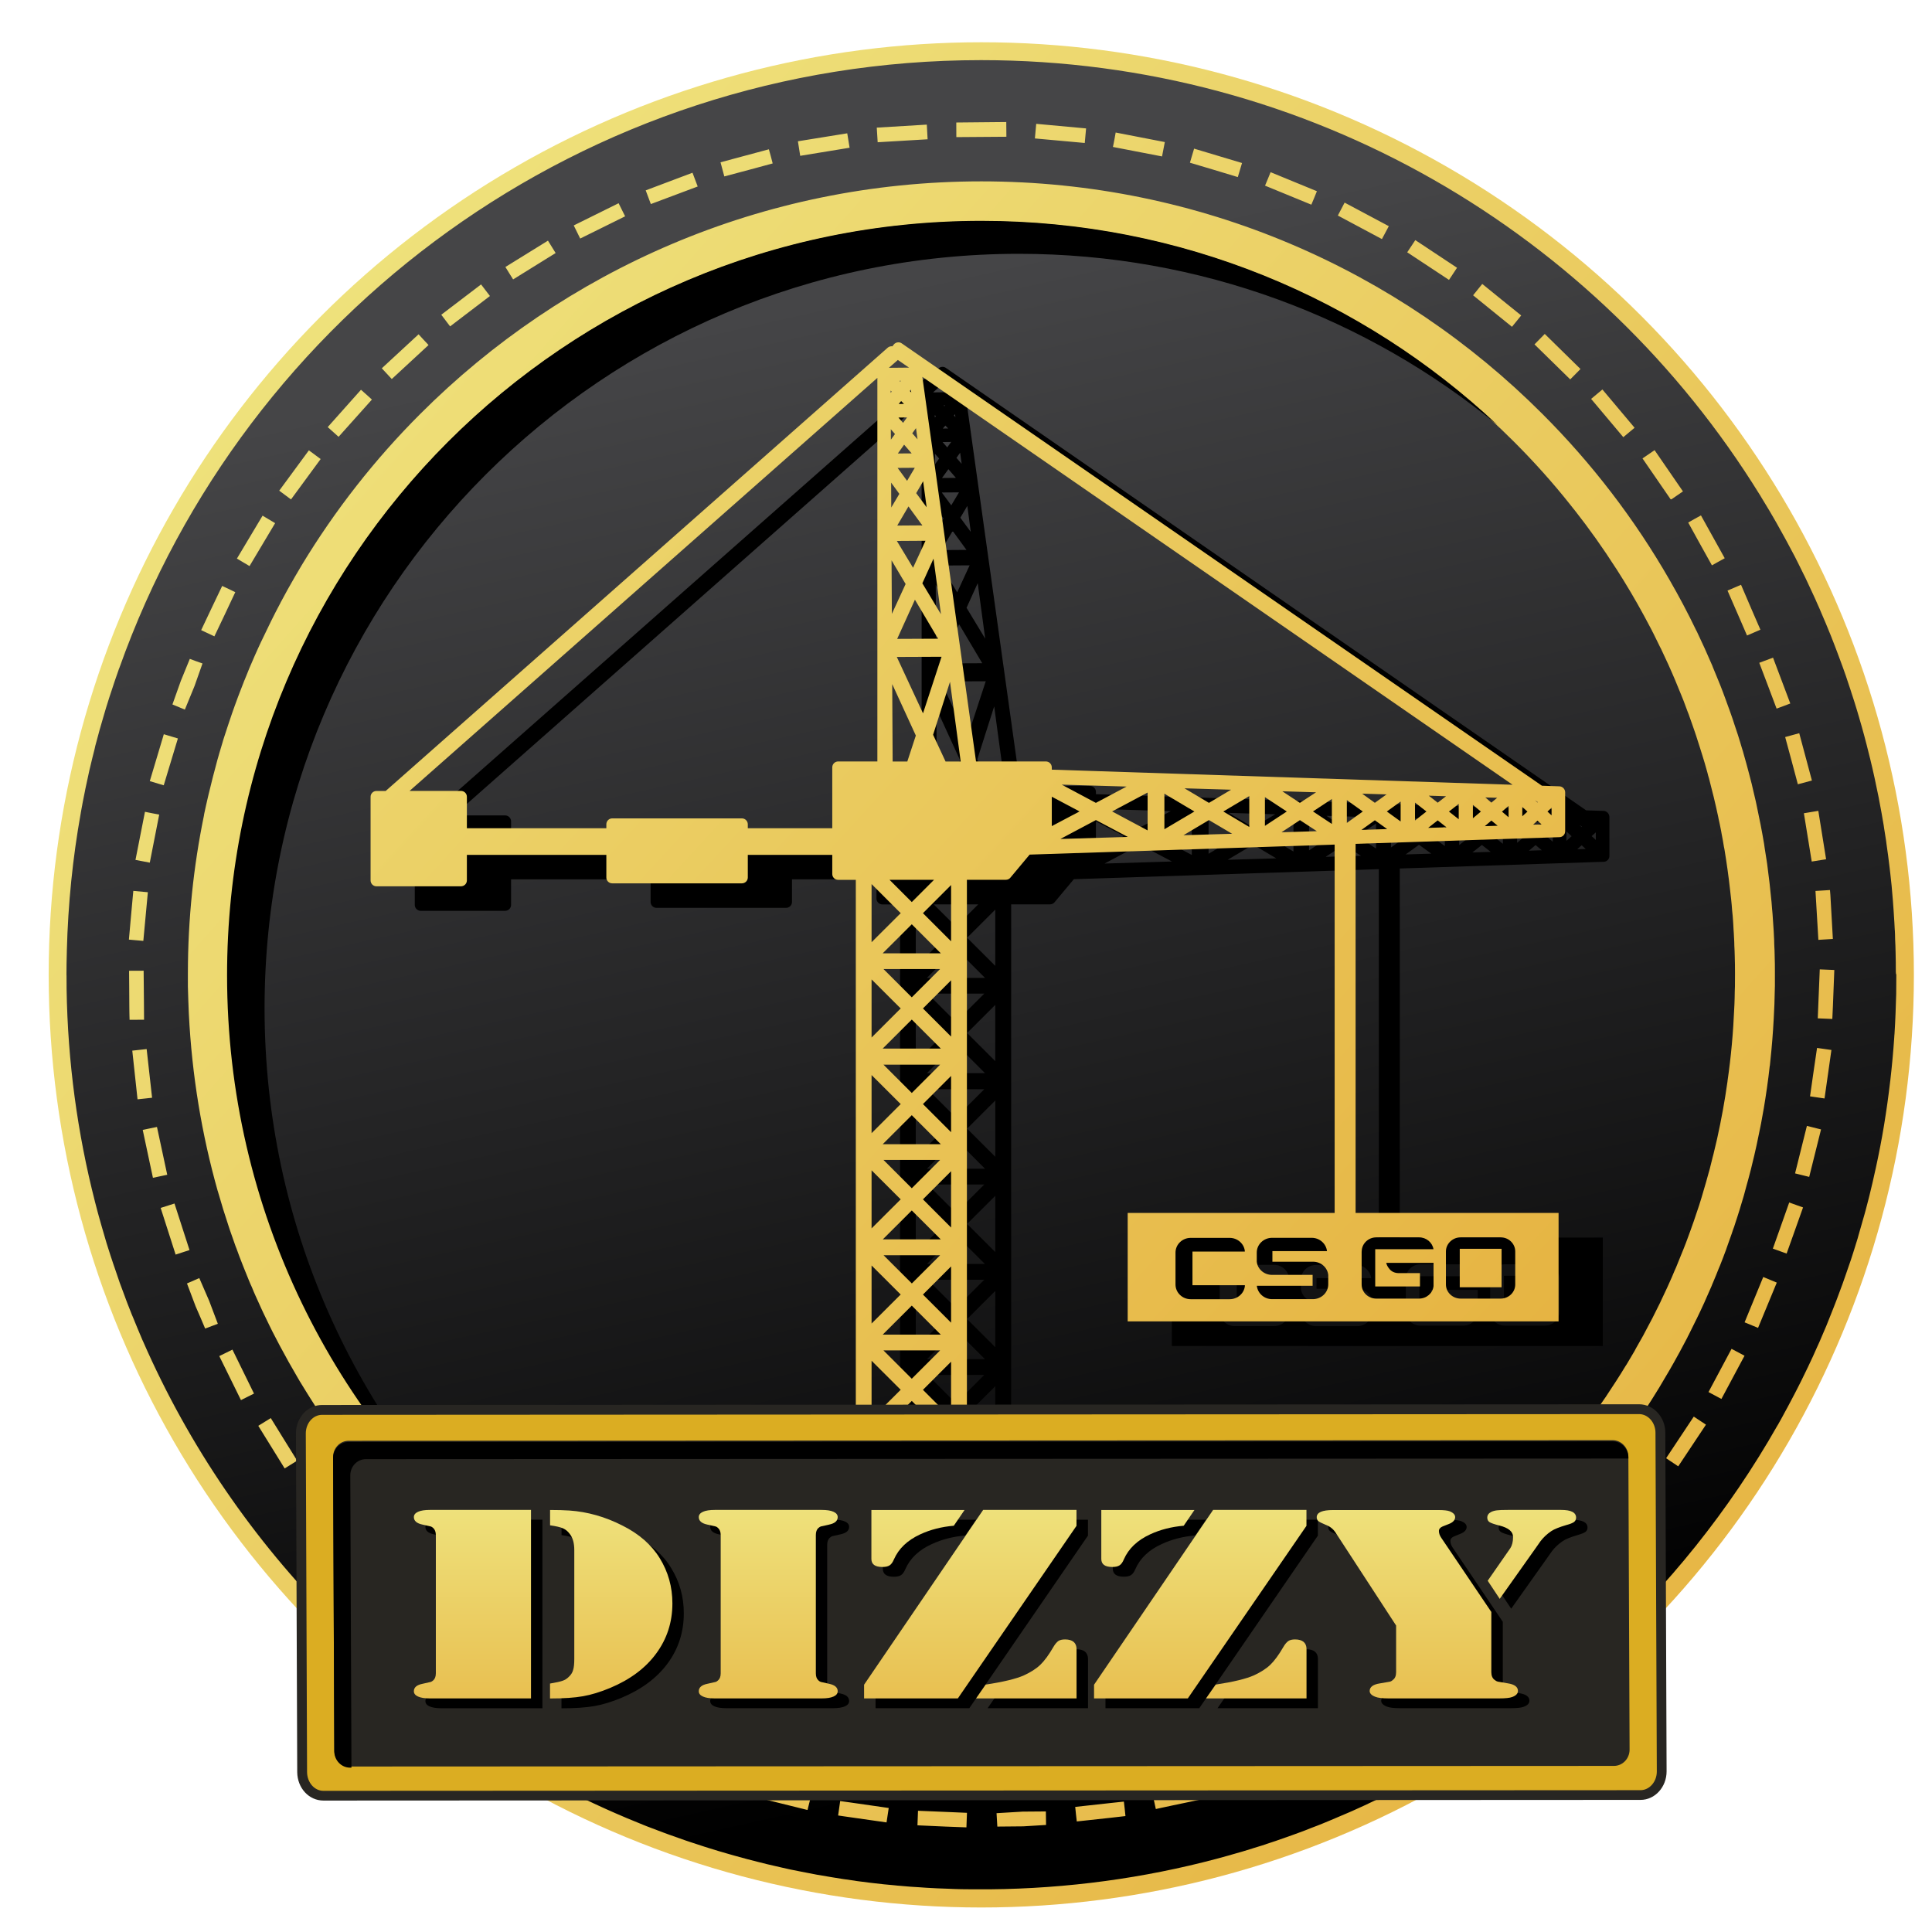
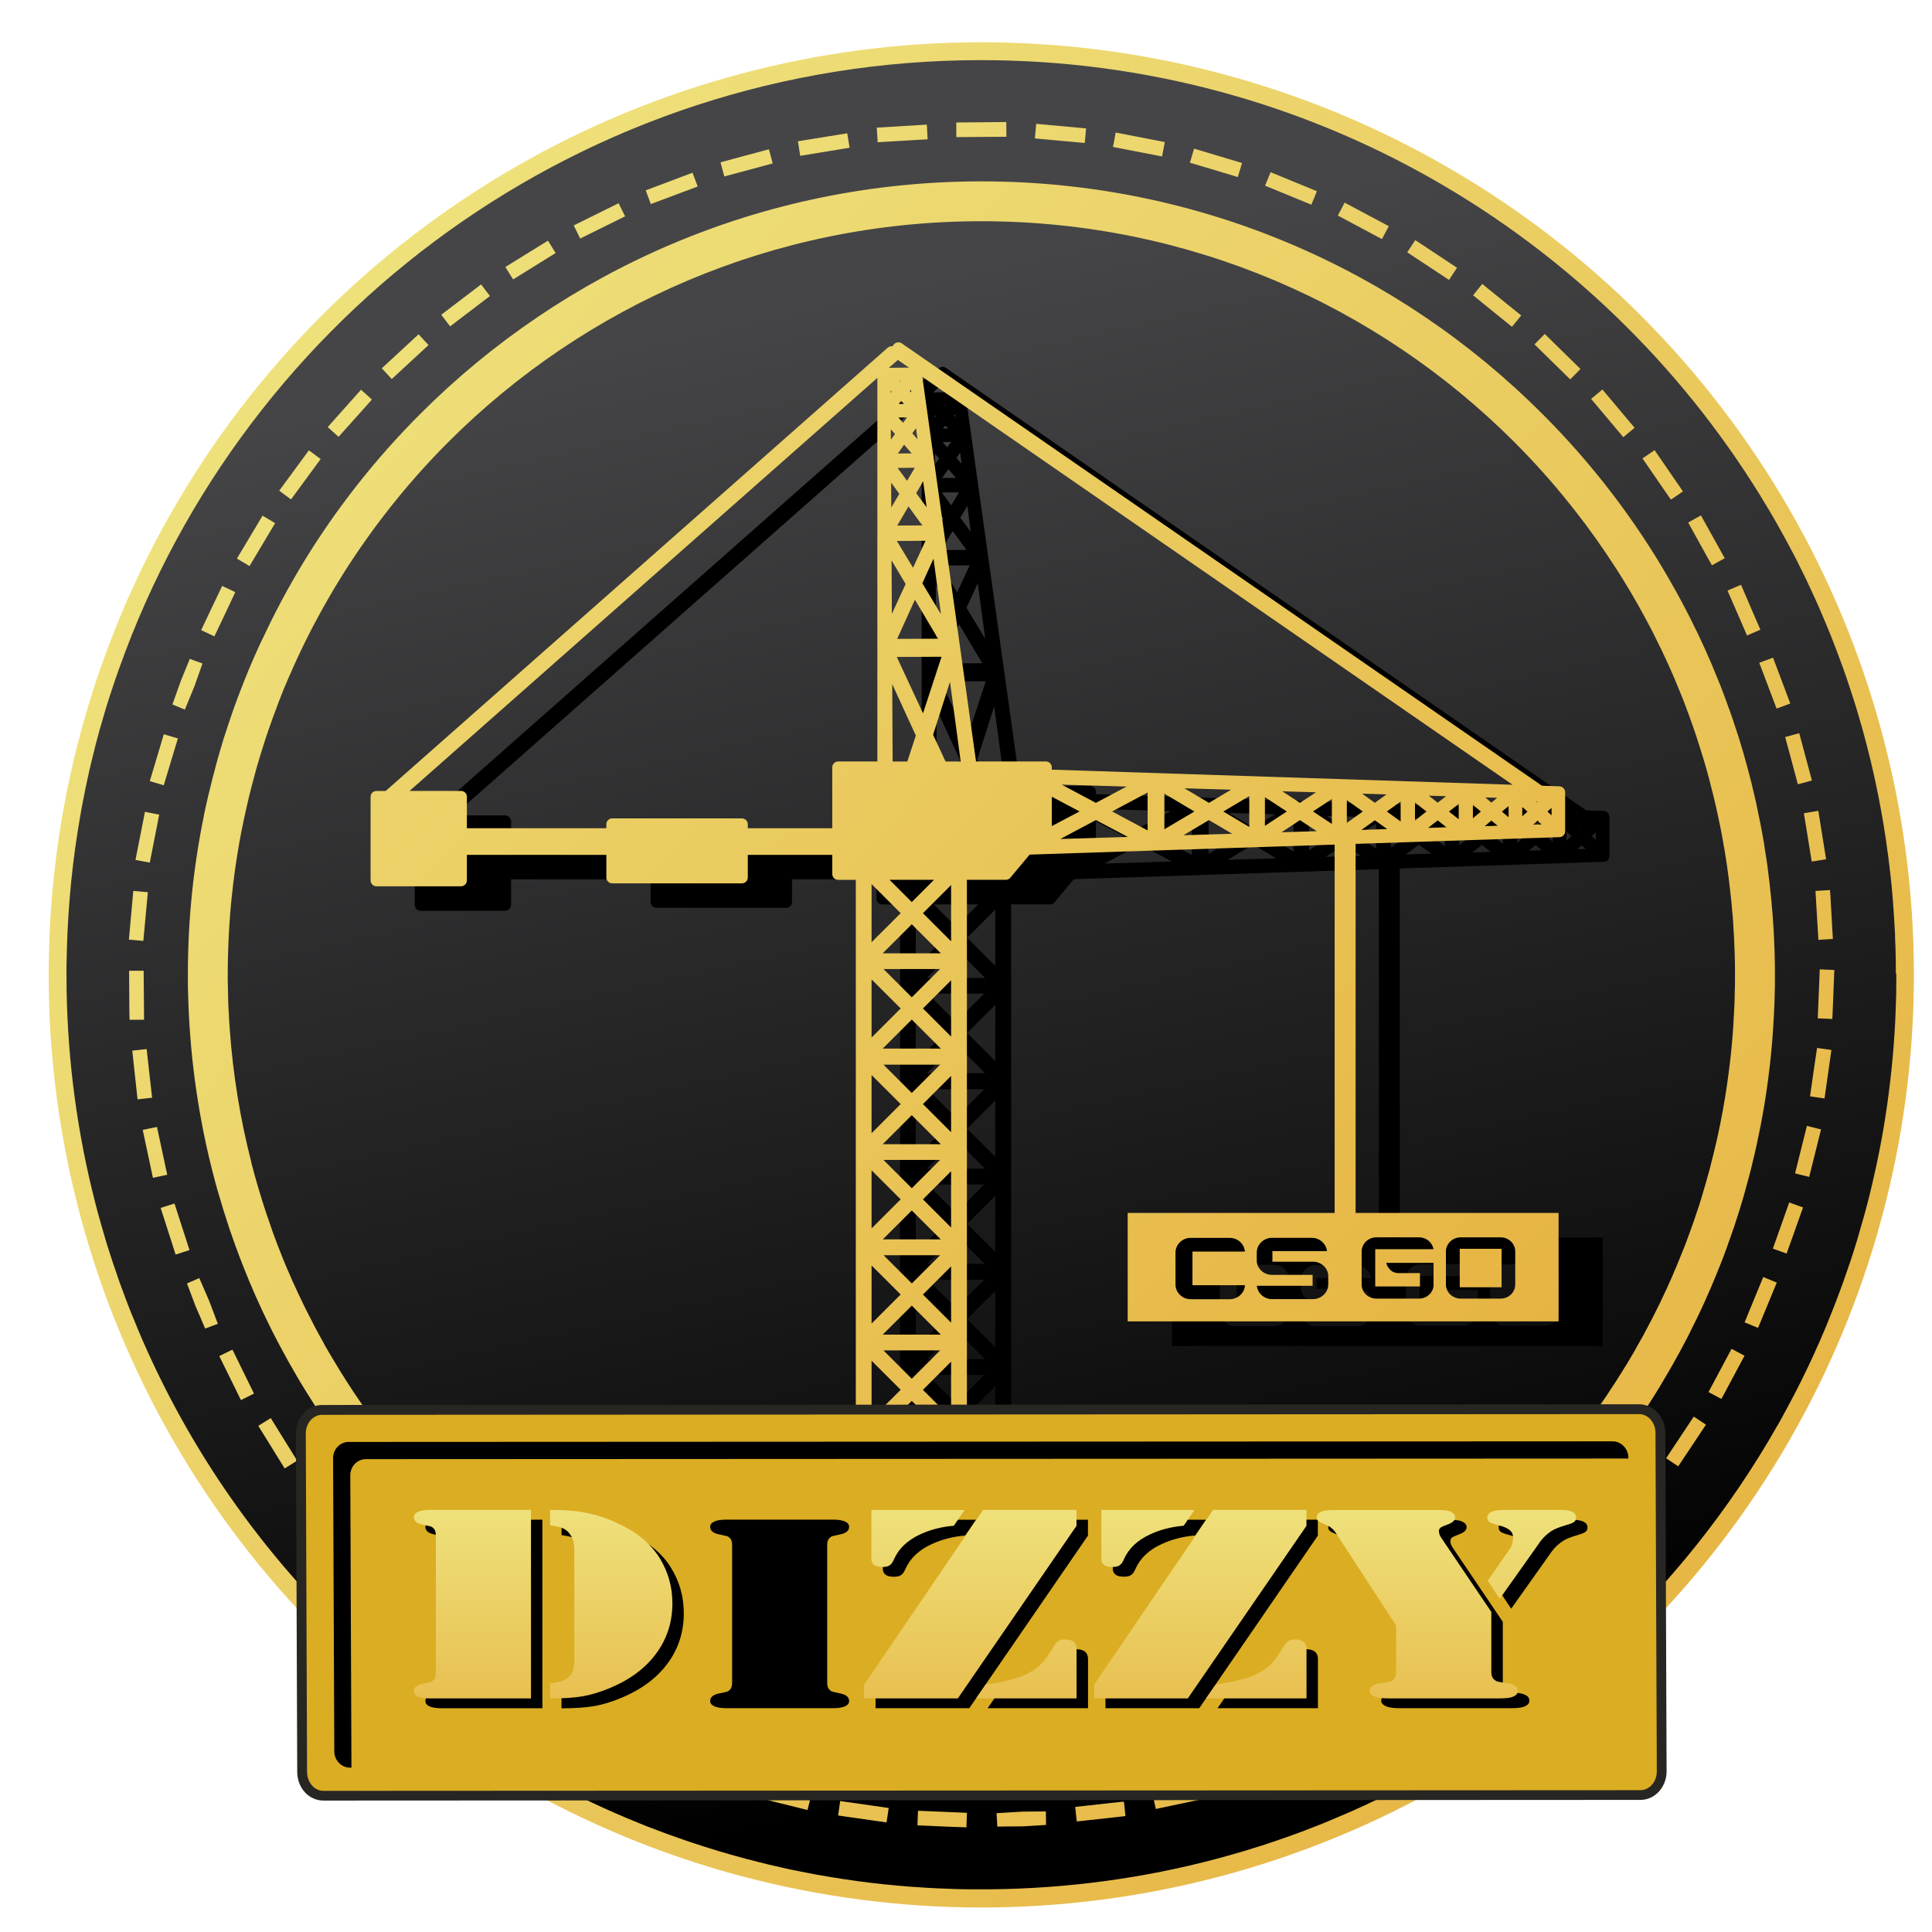
<svg xmlns="http://www.w3.org/2000/svg" version="1.1" id="Layer_1" x="0px" y="0px" width="32px" height="32px" viewBox="0 0 32 32" enable-background="new 0 0 32 32" xml:space="preserve">
  <g id="Shape_24_4_">
    <g>
      <linearGradient id="SVGID_1_" gradientUnits="userSpaceOnUse" x1="2.509" y1="3.923" x2="29.692" y2="28.099">
        <stop offset="0" style="stop-color:#EFE580" />
        <stop offset="1" style="stop-color:#E6B341" />
      </linearGradient>
      <circle fill-rule="evenodd" clip-rule="evenodd" fill="url(#SVGID_1_)" cx="16.253" cy="16.147" r="15.447" />
    </g>
  </g>
  <g id="Shape_23_4_">
    <g>
      <linearGradient id="SVGID_2_" gradientUnits="userSpaceOnUse" x1="13.741" y1="4.934" x2="19.107" y2="28.878">
        <stop offset="0" style="stop-color:#454547" />
        <stop offset="1" style="stop-color:#000000" />
      </linearGradient>
      <path fill-rule="evenodd" clip-rule="evenodd" fill="url(#SVGID_2_)" d="M31.401,16.093c0-0.104-0.001-0.21-0.004-0.316    c-0.001-0.074-0.004-0.149-0.008-0.223c-0.001-0.045-0.001-0.091-0.004-0.136c-0.001-0.006-0.001-0.014-0.002-0.019    c-0.001-0.038-0.004-0.077-0.006-0.115c-0.004-0.068-0.008-0.137-0.013-0.205c-0.004-0.051-0.007-0.102-0.011-0.153    c-0.007-0.085-0.015-0.171-0.022-0.257c-0.007-0.064-0.014-0.129-0.021-0.195c-0.004-0.034-0.008-0.068-0.012-0.103    c-0.016-0.132-0.032-0.263-0.052-0.394c-0.001-0.012-0.004-0.024-0.004-0.036c-0.012-0.074-0.023-0.148-0.035-0.222    c-0.002-0.017-0.005-0.032-0.007-0.048c-0.022-0.137-0.048-0.275-0.074-0.411c-0.003-0.015-0.005-0.031-0.008-0.045    c-0.044-0.219-0.091-0.438-0.144-0.654c-0.006-0.023-0.011-0.045-0.017-0.067c-0.051-0.209-0.107-0.417-0.168-0.623    c-0.01-0.03-0.019-0.062-0.028-0.095c-0.03-0.102-0.063-0.204-0.096-0.304c-0.013-0.037-0.022-0.074-0.036-0.11    c-0.018-0.057-0.037-0.115-0.057-0.171c-0.016-0.043-0.031-0.088-0.046-0.13c-0.029-0.08-0.06-0.161-0.089-0.241    c-0.019-0.05-0.038-0.102-0.058-0.152c-0.019-0.048-0.038-0.098-0.057-0.146c-0.026-0.066-0.054-0.131-0.081-0.197    c-0.023-0.055-0.047-0.11-0.071-0.166c-0.023-0.059-0.05-0.116-0.075-0.172c-0.019-0.042-0.035-0.083-0.055-0.123    c-0.039-0.084-0.077-0.167-0.116-0.249c-0.018-0.038-0.034-0.073-0.053-0.109c-0.031-0.063-0.063-0.126-0.094-0.19    c-0.017-0.031-0.032-0.064-0.049-0.097c-0.045-0.084-0.089-0.169-0.134-0.252c-0.019-0.034-0.035-0.066-0.055-0.1    c-0.039-0.072-0.078-0.142-0.118-0.212c-0.017-0.029-0.033-0.056-0.049-0.085c-0.045-0.079-0.091-0.155-0.138-0.232    c-0.018-0.032-0.037-0.062-0.056-0.092c-0.01-0.017-0.02-0.034-0.029-0.05h-0.001c-2.669-4.321-7.447-7.2-12.898-7.2    c-6.583,0-12.186,4.2-14.273,10.067c-0.007,0.013-0.011,0.027-0.015,0.04c-0.042,0.119-0.083,0.237-0.121,0.357    c-0.01,0.031-0.021,0.061-0.031,0.093c-0.018,0.057-0.035,0.114-0.054,0.172c-0.016,0.055-0.033,0.111-0.049,0.167    c-0.019,0.065-0.037,0.128-0.056,0.193c-0.019,0.07-0.037,0.141-0.057,0.211c-0.011,0.037-0.02,0.073-0.027,0.11    c-0.026,0.102-0.052,0.204-0.075,0.305c-0.004,0.016-0.007,0.031-0.011,0.045c-0.023,0.104-0.045,0.206-0.067,0.31    c-0.003,0.014-0.005,0.028-0.008,0.042c-0.025,0.118-0.047,0.236-0.068,0.355c0,0.001,0,0.001,0,0.002    c-0.134,0.745-0.211,1.507-0.231,2.283v0.011c-0.004,0.128-0.006,0.257-0.006,0.385v0.001c0,0.006,0.001,0.011,0.001,0.016    c0,0.074,0.001,0.146,0.001,0.22c0.019,1.212,0.18,2.39,0.469,3.519c0.001,0.005,0.001,0.011,0.004,0.016    c0.029,0.114,0.06,0.23,0.093,0.344c0.004,0.014,0.008,0.027,0.012,0.042c0.027,0.097,0.055,0.192,0.084,0.288    c0.007,0.021,0.013,0.043,0.02,0.063c0.03,0.095,0.06,0.19,0.093,0.286c0.013,0.04,0.026,0.079,0.041,0.119    c0.021,0.063,0.042,0.125,0.064,0.188c0.026,0.073,0.054,0.147,0.082,0.22c0.016,0.043,0.031,0.087,0.048,0.129    c0.023,0.06,0.047,0.119,0.07,0.178c0.006,0.015,0.012,0.028,0.018,0.042c0.052,0.127,0.104,0.254,0.158,0.38    c0.005,0.008,0.008,0.019,0.013,0.028c0.758,1.731,1.829,3.289,3.14,4.605v2.281c0,0.129,0.083,0.233,0.182,0.233h3.116    c0.172,0.097,0.344,0.189,0.519,0.279H9.329c0.006,0.004,0.013,0.007,0.02,0.01c0.007,0.005,0.015,0.008,0.021,0.012    c0.098,0.049,0.192,0.097,0.291,0.144c0.01,0.005,0.021,0.011,0.031,0.016c0.099,0.047,0.197,0.094,0.296,0.138    c0.019,0.008,0.036,0.016,0.055,0.025c0.099,0.044,0.197,0.088,0.298,0.13c0.012,0.005,0.024,0.01,0.037,0.016    c0.092,0.039,0.185,0.077,0.278,0.114c0.017,0.006,0.034,0.014,0.052,0.021c0.095,0.037,0.192,0.074,0.288,0.109    c0.028,0.01,0.055,0.02,0.082,0.03c0.094,0.034,0.188,0.067,0.283,0.1c0.027,0.009,0.055,0.018,0.081,0.027    c0.076,0.024,0.151,0.05,0.226,0.074c0.034,0.011,0.066,0.022,0.099,0.031c0.088,0.028,0.176,0.054,0.264,0.079    c0.043,0.013,0.085,0.025,0.129,0.037c0.072,0.02,0.146,0.041,0.219,0.06c0.058,0.016,0.116,0.03,0.176,0.045    c0.051,0.013,0.102,0.026,0.152,0.038c0.079,0.019,0.158,0.036,0.238,0.055c0.05,0.011,0.098,0.021,0.147,0.033    c0.06,0.012,0.12,0.024,0.181,0.036c0.034,0.007,0.067,0.013,0.103,0.02c0.104,0.021,0.209,0.041,0.315,0.057    c0.029,0.006,0.059,0.011,0.088,0.015c0.123,0.021,0.247,0.04,0.371,0.056c0.013,0.003,0.028,0.005,0.041,0.007    c0.07,0.009,0.14,0.019,0.211,0.027c0.017,0.001,0.033,0.004,0.051,0.006c0.124,0.015,0.246,0.028,0.37,0.038    c0.028,0.004,0.057,0.006,0.085,0.008c0.11,0.011,0.223,0.019,0.334,0.025c0.034,0.002,0.066,0.005,0.099,0.007    c0.062,0.003,0.125,0.007,0.186,0.01c0.057,0.003,0.113,0.005,0.168,0.006c0.075,0.004,0.149,0.006,0.226,0.008    c0.067,0.001,0.135,0.002,0.203,0.002c0.038,0,0.078,0,0.116,0h0.016c0.102,0,0.203,0,0.304-0.003    c0.023,0,0.045-0.001,0.068-0.001c1.296-0.032,2.552-0.225,3.747-0.563c0.008-0.002,0.015-0.004,0.022-0.007    c0.116-0.032,0.23-0.065,0.346-0.102c0.001,0,0.001-0.001,0.001-0.001c0.104-0.03,0.207-0.064,0.309-0.099    c0.025-0.009,0.052-0.017,0.076-0.025c0.092-0.031,0.183-0.063,0.273-0.096c0.039-0.014,0.077-0.028,0.115-0.042    c0.067-0.024,0.135-0.05,0.2-0.077c0.063-0.023,0.126-0.048,0.188-0.073c0.045-0.019,0.089-0.036,0.133-0.055    c0.104-0.043,0.206-0.087,0.31-0.132c0.016-0.006,0.031-0.013,0.046-0.02c0.065-0.029,0.129-0.058,0.192-0.087    c0.007-0.002,0.011-0.004,0.015-0.007c0.375-0.173,0.743-0.361,1.101-0.563h2.555c0.101,0,0.185-0.104,0.185-0.233v-1.747    c1.188-1.082,2.203-2.349,2.999-3.751c0,0,0,0,0.001,0c0.041-0.07,0.08-0.143,0.118-0.214c0.019-0.033,0.037-0.067,0.055-0.101    c0.031-0.061,0.064-0.122,0.096-0.182c0.019-0.037,0.039-0.073,0.058-0.112c0.042-0.082,0.083-0.164,0.123-0.248    c0.019-0.039,0.037-0.076,0.056-0.115c0.027-0.058,0.055-0.116,0.081-0.173c0.018-0.041,0.037-0.081,0.054-0.121    c0.038-0.082,0.075-0.165,0.109-0.248c0.02-0.044,0.038-0.089,0.057-0.133c0.022-0.053,0.043-0.106,0.064-0.16    c0.023-0.056,0.046-0.113,0.067-0.169c0.028-0.069,0.053-0.139,0.079-0.208c0.021-0.053,0.039-0.103,0.058-0.156    c0.016-0.044,0.031-0.089,0.047-0.134c0.032-0.09,0.063-0.182,0.094-0.272c0.012-0.039,0.025-0.079,0.038-0.118    c0.019-0.062,0.037-0.122,0.057-0.183c0.01-0.032,0.02-0.063,0.028-0.096c0.034-0.116,0.067-0.231,0.1-0.349    c0.006-0.021,0.012-0.042,0.018-0.065c0.019-0.07,0.037-0.14,0.055-0.211c0.003-0.013,0.006-0.026,0.01-0.04    c0.034-0.141,0.068-0.28,0.098-0.423c0.003-0.011,0.006-0.021,0.007-0.03c0.051-0.234,0.097-0.47,0.136-0.707    c0-0.005,0-0.008,0.002-0.012c0.039-0.24,0.073-0.48,0.101-0.723c0.002-0.004,0.002-0.01,0.002-0.015    c0.027-0.236,0.049-0.473,0.065-0.712c0-0.018,0.002-0.036,0.004-0.054c0.014-0.221,0.022-0.441,0.028-0.665    c0-0.05,0.001-0.101,0.001-0.15c0-0.053,0.001-0.106,0.001-0.16v-0.007C31.402,16.128,31.401,16.111,31.401,16.093z     M30.317,14.826c0.013,0.242,0.027,0.484,0.041,0.726c-0.079,0.005-0.16,0.009-0.24,0.015c-0.016-0.27-0.032-0.54-0.048-0.81    c0.079-0.005,0.159-0.01,0.24-0.015C30.313,14.77,30.314,14.799,30.317,14.826z M30.117,13.43    c0.044,0.268,0.085,0.535,0.129,0.802c-0.079,0.013-0.158,0.025-0.238,0.038c-0.043-0.267-0.086-0.533-0.13-0.8    C29.957,13.456,30.037,13.443,30.117,13.43z M29.801,12.144c0.07,0.261,0.141,0.522,0.21,0.784    c-0.078,0.021-0.155,0.041-0.233,0.062c-0.068-0.261-0.14-0.522-0.21-0.782C29.646,12.186,29.725,12.165,29.801,12.144z     M29.367,10.893c0.095,0.253,0.191,0.505,0.286,0.759c-0.075,0.028-0.151,0.058-0.227,0.085c-0.096-0.253-0.19-0.507-0.287-0.759    C29.217,10.949,29.292,10.921,29.367,10.893z M28.837,9.686c0.063,0.146,0.126,0.293,0.189,0.44    c0.045,0.101,0.089,0.203,0.132,0.304c-0.073,0.032-0.147,0.064-0.222,0.096c-0.036-0.084-0.073-0.169-0.109-0.253    c-0.071-0.164-0.143-0.327-0.214-0.491C28.688,9.75,28.762,9.717,28.837,9.686z M28.173,8.537    c0.132,0.236,0.263,0.473,0.394,0.709c-0.071,0.038-0.141,0.079-0.212,0.118c-0.133-0.237-0.263-0.473-0.393-0.709    C28.03,8.615,28.102,8.576,28.173,8.537z M27.405,7.456c0.157,0.227,0.313,0.455,0.47,0.683c-0.063,0.043-0.127,0.087-0.19,0.131    h-0.014c-0.155-0.225-0.311-0.451-0.466-0.677C27.271,7.547,27.339,7.501,27.405,7.456z M26.541,6.451    c0.178,0.211,0.354,0.423,0.533,0.634c-0.063,0.053-0.124,0.104-0.187,0.156c-0.177-0.211-0.354-0.423-0.533-0.634    C26.416,6.555,26.479,6.503,26.541,6.451z M25.586,5.531c0.198,0.194,0.396,0.387,0.592,0.581    c-0.058,0.058-0.113,0.115-0.17,0.172c-0.196-0.193-0.395-0.386-0.592-0.58C25.474,5.646,25.529,5.588,25.586,5.531z     M24.551,4.703c0.214,0.175,0.429,0.348,0.645,0.522c-0.052,0.063-0.102,0.126-0.153,0.188c-0.215-0.174-0.43-0.347-0.644-0.522    C24.448,4.83,24.499,4.766,24.551,4.703z M23.442,3.977c0.23,0.153,0.461,0.305,0.691,0.458C24.088,4.502,24.044,4.57,24,4.636    c-0.23-0.152-0.461-0.304-0.692-0.457C23.354,4.111,23.397,4.044,23.442,3.977z M22.271,3.356c0.245,0.13,0.488,0.26,0.732,0.39    c-0.038,0.07-0.077,0.143-0.114,0.214c-0.244-0.13-0.488-0.26-0.73-0.39C22.195,3.5,22.232,3.428,22.271,3.356z M21.045,2.852    c0.256,0.104,0.512,0.209,0.767,0.315c-0.029,0.074-0.061,0.149-0.092,0.223c-0.256-0.104-0.511-0.209-0.767-0.315    C20.984,3,21.016,2.926,21.045,2.852z M19.778,2.462c0.265,0.079,0.53,0.159,0.794,0.238c-0.023,0.077-0.047,0.155-0.07,0.233    c-0.264-0.08-0.527-0.16-0.793-0.238C19.732,2.617,19.754,2.539,19.778,2.462z M18.479,2.195c0.272,0.052,0.544,0.106,0.814,0.158    c-0.016,0.079-0.03,0.16-0.046,0.238c-0.272-0.052-0.543-0.105-0.813-0.157C18.451,2.354,18.465,2.275,18.479,2.195z     M17.163,2.051l0.826,0.076l-0.022,0.241l-0.826-0.075L17.163,2.051z M16.667,2.021l0.002,0.244L15.84,2.271l-0.001-0.242    L16.667,2.021z M15.351,2.064c0.004,0.081,0.009,0.161,0.013,0.243c-0.274,0.016-0.551,0.032-0.827,0.049    c-0.004-0.081-0.009-0.161-0.015-0.242C14.798,2.097,15.073,2.081,15.351,2.064z M14.033,2.208c0.013,0.08,0.026,0.16,0.039,0.239    c-0.273,0.044-0.547,0.09-0.818,0.134c-0.012-0.08-0.026-0.16-0.038-0.241C13.487,2.296,13.761,2.251,14.033,2.208z M12.735,2.473    c0.022,0.078,0.044,0.157,0.063,0.234c-0.267,0.072-0.533,0.145-0.801,0.215c-0.021-0.077-0.042-0.156-0.063-0.234    C12.202,2.616,12.469,2.545,12.735,2.473z M11.47,2.861c0.029,0.075,0.058,0.151,0.086,0.228    c-0.259,0.096-0.517,0.194-0.776,0.291c-0.028-0.075-0.056-0.151-0.085-0.227C10.953,3.056,11.212,2.958,11.47,2.861z     M10.246,3.366c0.035,0.073,0.072,0.146,0.108,0.217C10.105,3.706,9.858,3.829,9.61,3.951C9.574,3.879,9.539,3.806,9.503,3.734    C9.751,3.611,9.999,3.488,10.246,3.366z M9.076,3.986c0.041,0.068,0.085,0.136,0.127,0.205c-0.234,0.146-0.47,0.292-0.704,0.437    C8.455,4.56,8.414,4.491,8.371,4.422C8.605,4.276,8.841,4.131,9.076,3.986z M7.968,4.711c0.049,0.064,0.099,0.128,0.147,0.192    c-0.221,0.168-0.44,0.335-0.66,0.503C7.406,5.342,7.357,5.277,7.309,5.213C7.529,5.046,7.748,4.879,7.968,4.711z M6.933,5.537    c0.056,0.06,0.109,0.12,0.165,0.178C6.895,5.902,6.691,6.09,6.489,6.278C6.435,6.218,6.38,6.16,6.324,6.1    C6.526,5.912,6.73,5.725,6.933,5.537z M5.979,6.456C6.04,6.51,6.101,6.563,6.16,6.618C5.977,6.824,5.792,7.03,5.608,7.235    C5.548,7.181,5.487,7.128,5.428,7.074C5.611,6.869,5.796,6.662,5.979,6.456z M5.116,7.459c0.064,0.048,0.13,0.095,0.195,0.144    C5.147,7.827,4.983,8.048,4.82,8.272C4.755,8.224,4.688,8.175,4.625,8.127C4.788,7.904,4.951,7.683,5.116,7.459z M4.349,8.541    c0.068,0.041,0.139,0.082,0.208,0.124C4.415,8.902,4.274,9.139,4.133,9.376c-0.07-0.042-0.14-0.083-0.209-0.124    C4.066,9.015,4.207,8.778,4.349,8.541z M3.68,9.705c0.072,0.032,0.144,0.068,0.217,0.103c-0.114,0.244-0.229,0.488-0.346,0.732    c-0.072-0.033-0.146-0.068-0.219-0.103C3.448,10.193,3.563,9.947,3.68,9.705z M2.996,11.275c0.05-0.12,0.099-0.24,0.148-0.362    c0.07,0.027,0.141,0.052,0.21,0.076c-0.043,0.125-0.088,0.249-0.132,0.374c-0.054,0.13-0.108,0.26-0.16,0.39    c-0.069-0.029-0.138-0.057-0.206-0.085C2.902,11.537,2.95,11.406,2.996,11.275z M2.701,12.203    c0.004-0.014,0.008-0.029,0.012-0.042c0.079,0.023,0.156,0.047,0.233,0.07c-0.001,0.002-0.002,0.004-0.002,0.008    c-0.077,0.256-0.155,0.512-0.232,0.768c-0.077-0.022-0.155-0.046-0.231-0.069C2.554,12.693,2.628,12.448,2.701,12.203z     M2.401,13.446c0.079,0.016,0.157,0.032,0.236,0.046c-0.052,0.266-0.104,0.531-0.156,0.796c-0.079-0.016-0.158-0.031-0.237-0.045    C2.297,13.977,2.349,13.712,2.401,13.446z M2.208,14.756c0.08,0.008,0.161,0.015,0.241,0.022    c-0.024,0.269-0.051,0.539-0.075,0.806c-0.08-0.006-0.159-0.014-0.239-0.021C2.158,15.294,2.184,15.026,2.208,14.756z     M2.146,16.891c-0.003-0.077-0.003-0.154-0.004-0.23c0-0.193-0.003-0.387-0.004-0.582c0.08,0,0.161-0.001,0.241-0.001    c0.001,0.173,0.003,0.347,0.005,0.52c0.001,0.097,0.002,0.194,0.002,0.292C2.307,16.89,2.227,16.89,2.146,16.891z M2.278,18.208    c-0.029-0.268-0.059-0.538-0.087-0.806c0.079-0.009,0.158-0.017,0.238-0.026c0.03,0.268,0.06,0.537,0.09,0.806    C2.439,18.19,2.358,18.201,2.278,18.208z M2.364,18.715c0.078-0.016,0.157-0.034,0.236-0.049c0.057,0.264,0.112,0.527,0.17,0.792    c-0.079,0.017-0.158,0.034-0.237,0.05C2.478,19.245,2.421,18.979,2.364,18.715z M2.661,20.007    c0.076-0.024,0.153-0.048,0.229-0.073c0.083,0.258,0.166,0.515,0.249,0.771c-0.077,0.025-0.154,0.05-0.23,0.075    C2.825,20.522,2.744,20.265,2.661,20.007z M3.398,22.005c-0.052-0.123-0.104-0.246-0.158-0.368    c-0.048-0.126-0.096-0.253-0.143-0.379c0.067-0.03,0.136-0.059,0.204-0.089c0.055,0.126,0.108,0.251,0.163,0.376    c0.049,0.127,0.096,0.254,0.144,0.381C3.539,21.952,3.47,21.979,3.398,22.005z M3.991,23.19c-0.12-0.243-0.239-0.485-0.359-0.729    c0.072-0.036,0.145-0.071,0.218-0.107c0.118,0.242,0.239,0.486,0.357,0.728C4.135,23.118,4.063,23.153,3.991,23.19z M4.715,24.322    c-0.145-0.236-0.291-0.471-0.437-0.706c0.068-0.042,0.138-0.085,0.207-0.128c0.146,0.235,0.29,0.471,0.437,0.705    C4.854,24.235,4.784,24.278,4.715,24.322z M5.514,25.335c-0.161-0.209-0.322-0.42-0.481-0.63c0.064-0.05,0.128-0.098,0.192-0.147    c0.096,0.126,0.191,0.252,0.289,0.378V25.335z M12.12,29.622h-0.02l-0.009,0.029c-0.007-0.002-0.012-0.005-0.019-0.007    l-0.061-0.022h-0.002c-0.228-0.081-0.456-0.162-0.685-0.243c0.004-0.012,0.008-0.024,0.014-0.037h0.607    c0.081,0.029,0.161,0.058,0.241,0.086C12.167,29.494,12.143,29.559,12.12,29.622z M13.375,29.979    c-0.161-0.04-0.323-0.079-0.485-0.12c-0.101-0.024-0.202-0.05-0.302-0.075c0.02-0.078,0.039-0.156,0.058-0.235    c0.263,0.065,0.525,0.129,0.788,0.195C13.413,29.823,13.394,29.901,13.375,29.979z M14.684,30.185    c-0.23-0.033-0.462-0.066-0.693-0.099c-0.036-0.005-0.072-0.011-0.109-0.016c0.012-0.08,0.023-0.16,0.034-0.239    c0.044,0.005,0.087,0.012,0.13,0.018c0.224,0.031,0.449,0.064,0.674,0.097C14.708,30.025,14.696,30.105,14.684,30.185z     M16.007,30.267c-0.115-0.004-0.23-0.008-0.345-0.013l-0.466-0.021l0.009-0.241c0.162,0.006,0.323,0.013,0.483,0.02l0.328,0.014    C16.013,30.106,16.01,30.187,16.007,30.267z M16.948,30.25c-0.142,0.001-0.286,0.003-0.429,0.004l-0.013-0.222l0.434-0.026    c0.129-0.001,0.256-0.002,0.383-0.003c0.001,0.075,0.001,0.149,0.003,0.224L16.948,30.25z M18.396,30.108    c-0.188,0.02-0.374,0.041-0.561,0.061c-0.01-0.08-0.018-0.161-0.026-0.241c0.208-0.023,0.418-0.047,0.627-0.069    c0.06-0.006,0.118-0.013,0.179-0.019c0.01,0.08,0.018,0.16,0.026,0.24C18.562,30.09,18.479,30.099,18.396,30.108z M19.72,29.841    c-0.192,0.039-0.384,0.081-0.576,0.122c-0.018-0.079-0.034-0.157-0.051-0.235l0.482-0.105h-0.002    c0.11-0.023,0.221-0.046,0.33-0.07c0.006,0.024,0.01,0.046,0.016,0.07H19.9l0.036,0.171C19.865,29.809,19.793,29.825,19.72,29.841    z M20.427,29.634c-0.026-0.076-0.05-0.154-0.075-0.231c0.063-0.02,0.127-0.04,0.189-0.06h0.662    c0.004,0.014,0.008,0.027,0.012,0.039C20.952,29.465,20.689,29.55,20.427,29.634z M26.254,23.745h-0.097    c0.071-0.092,0.14-0.186,0.21-0.28c0.017-0.022,0.031-0.044,0.047-0.066c0.014-0.018,0.026-0.036,0.04-0.056    c0.044-0.063,0.088-0.127,0.132-0.191c0.009-0.013,0.019-0.026,0.026-0.039c0.106-0.159,0.211-0.32,0.31-0.484    c0.007-0.011,0.013-0.021,0.021-0.032c0.042-0.07,0.084-0.141,0.126-0.213c0.009-0.016,0.018-0.031,0.025-0.047    c0.042-0.072,0.083-0.146,0.124-0.219c0.005-0.01,0.011-0.02,0.015-0.029c0.092-0.169,0.18-0.34,0.264-0.513    c0.008-0.016,0.015-0.032,0.022-0.048c0.033-0.068,0.065-0.136,0.097-0.206c0.01-0.022,0.02-0.044,0.03-0.067    c0.03-0.067,0.061-0.134,0.088-0.203c0.009-0.02,0.019-0.04,0.026-0.058c0.036-0.086,0.071-0.173,0.105-0.259    c0.006-0.015,0.011-0.029,0.018-0.044c0.027-0.069,0.056-0.141,0.08-0.21c0.013-0.034,0.026-0.069,0.038-0.104    c0.018-0.051,0.036-0.102,0.054-0.152c0.014-0.041,0.027-0.082,0.041-0.122c0.016-0.045,0.03-0.091,0.046-0.136    c0.013-0.043,0.027-0.088,0.041-0.132c0.011-0.036,0.022-0.071,0.031-0.106c0.03-0.101,0.06-0.203,0.087-0.305    c0.008-0.028,0.016-0.053,0.022-0.08c0.016-0.06,0.031-0.121,0.045-0.181c0.007-0.026,0.014-0.05,0.019-0.075    c0.016-0.064,0.031-0.127,0.046-0.193c0.003-0.014,0.007-0.03,0.01-0.044c0.068-0.308,0.125-0.619,0.169-0.933    c0.001-0.006,0.002-0.012,0.002-0.019c0.058-0.398,0.094-0.803,0.111-1.211c0.001-0.021,0.001-0.042,0.003-0.062    c0.002-0.068,0.005-0.134,0.005-0.201c0.002-0.031,0.002-0.061,0.003-0.089c0.001-0.063,0.001-0.124,0.001-0.186v-0.042    c0-0.088-0.001-0.177-0.004-0.266c-0.001-0.06-0.004-0.121-0.007-0.18c-0.001-0.038-0.001-0.078-0.004-0.116    c0-0.004-0.001-0.01-0.001-0.014c-0.002-0.046-0.004-0.091-0.008-0.137c-0.003-0.048-0.004-0.095-0.008-0.14    c-0.004-0.058-0.008-0.114-0.015-0.17c-0.002-0.034-0.005-0.066-0.008-0.1c-0.006-0.062-0.012-0.126-0.02-0.188    c-0.001-0.018-0.005-0.036-0.006-0.054c-0.025-0.227-0.057-0.453-0.094-0.678c-0.004-0.013-0.004-0.025-0.008-0.038    c-0.012-0.071-0.023-0.141-0.037-0.208c-0.004-0.019-0.007-0.039-0.01-0.057c-0.014-0.069-0.027-0.138-0.043-0.206    c-0.001-0.012-0.005-0.023-0.007-0.036c-0.045-0.212-0.096-0.421-0.151-0.629c-0.01-0.029-0.018-0.06-0.025-0.091    c-0.015-0.052-0.03-0.105-0.045-0.159c-0.012-0.036-0.023-0.074-0.034-0.112c-0.015-0.048-0.029-0.096-0.045-0.144    c-0.016-0.049-0.031-0.096-0.046-0.143c-0.013-0.04-0.024-0.078-0.038-0.116c-0.028-0.084-0.058-0.166-0.087-0.248    c-0.01-0.031-0.021-0.061-0.033-0.089c-0.022-0.061-0.044-0.121-0.067-0.18c-0.012-0.029-0.023-0.059-0.035-0.087    c-0.025-0.063-0.052-0.127-0.078-0.19c-0.01-0.023-0.019-0.045-0.027-0.066c-0.075-0.178-0.155-0.354-0.238-0.527    c-0.003-0.005-0.005-0.011-0.009-0.016c-0.04-0.083-0.079-0.163-0.12-0.244c-0.007-0.011-0.012-0.021-0.016-0.032    c-0.043-0.081-0.086-0.162-0.129-0.242c-0.002-0.005-0.004-0.008-0.006-0.011c-0.143-0.264-0.295-0.52-0.455-0.77    c-0.003-0.004-0.004-0.008-0.008-0.011c-0.213-0.333-0.441-0.654-0.684-0.963c-0.006-0.007-0.01-0.014-0.016-0.019    c-0.021-0.026-0.041-0.054-0.063-0.08C25.715,7.99,25.406,7.646,25.08,7.32c-2.259-2.26-5.379-3.656-8.826-3.656    S9.687,5.061,7.427,7.32C6.819,7.929,6.273,8.601,5.8,9.324c0,0.001,0,0.002-0.003,0.003C5.756,9.391,5.715,9.455,5.674,9.52    C5.672,9.522,5.67,9.526,5.668,9.53c-0.166,0.266-0.322,0.537-0.467,0.814c-0.003,0.004-0.006,0.009-0.007,0.012    c-0.037,0.068-0.07,0.136-0.105,0.205c-0.002,0.003-0.004,0.008-0.006,0.012c-0.104,0.207-0.201,0.417-0.293,0.63    c-0.002,0.005-0.006,0.011-0.008,0.017C4.756,11.28,4.73,11.34,4.704,11.403c-0.008,0.021-0.017,0.044-0.027,0.067    c-0.021,0.057-0.045,0.114-0.067,0.171c-0.009,0.026-0.02,0.053-0.029,0.081c-0.042,0.108-0.083,0.22-0.121,0.331    c-0.008,0.022-0.016,0.043-0.022,0.063c-0.015,0.042-0.028,0.084-0.042,0.126c-0.015,0.047-0.03,0.094-0.045,0.141    c-0.012,0.04-0.025,0.079-0.037,0.119c-0.017,0.054-0.032,0.109-0.049,0.165c-0.009,0.032-0.02,0.064-0.028,0.098    c-0.022,0.081-0.044,0.16-0.065,0.241c-0.002,0.009-0.005,0.017-0.006,0.025c-0.025,0.096-0.048,0.19-0.07,0.287    c-0.004,0.012-0.005,0.023-0.008,0.034c-0.02,0.085-0.039,0.172-0.057,0.259c-0.002,0.014-0.006,0.027-0.008,0.042    c-0.021,0.093-0.038,0.186-0.054,0.278c0,0.002-0.001,0.005-0.002,0.008c-0.055,0.307-0.098,0.616-0.13,0.929    c0,0.001-0.001,0.002-0.001,0.003c-0.031,0.31-0.051,0.622-0.059,0.938c0,0.013,0,0.025-0.001,0.039    c-0.002,0.085-0.004,0.172-0.004,0.257v0.077c0,0.046,0,0.093,0.002,0.14c0.001,0.043,0.001,0.088,0.003,0.133    c0,0.03,0.001,0.062,0.002,0.094c0.001,0.059,0.004,0.119,0.007,0.179c0,0.007,0.001,0.014,0.001,0.02    c0,0.008,0.001,0.015,0.002,0.022c0.004,0.099,0.01,0.198,0.018,0.296v0.006c0.055,0.743,0.174,1.469,0.354,2.171    c0,0.003,0.001,0.006,0.001,0.011c0.075,0.291,0.16,0.579,0.255,0.862c0.006,0.021,0.014,0.042,0.022,0.062    c0.022,0.068,0.045,0.135,0.069,0.202c0.011,0.029,0.021,0.056,0.03,0.084c0.024,0.063,0.048,0.126,0.071,0.188    c0.011,0.028,0.021,0.053,0.032,0.08c0.031,0.08,0.063,0.162,0.098,0.242c0.017,0.039,0.032,0.079,0.051,0.117    c0.018,0.044,0.037,0.087,0.056,0.131c0.021,0.045,0.041,0.091,0.063,0.136c0.016,0.035,0.031,0.069,0.049,0.104    c0.022,0.048,0.046,0.099,0.069,0.146c0.012,0.025,0.025,0.05,0.038,0.077c0.091,0.182,0.184,0.361,0.284,0.538    c0.01,0.019,0.021,0.038,0.03,0.057c0.031,0.056,0.064,0.112,0.097,0.168c0.01,0.017,0.021,0.035,0.031,0.051    C5.656,22.751,5.815,23,5.981,23.24c0.012,0.018,0.023,0.034,0.036,0.049c0.035,0.054,0.072,0.105,0.11,0.157    c0.004,0.007,0.008,0.012,0.013,0.019h0.001c0.067,0.094,0.137,0.188,0.208,0.28H5.695c-0.046,0-0.09,0.023-0.121,0.06    c-0.081-0.112-0.16-0.225-0.237-0.34c-0.079-0.12-0.157-0.239-0.232-0.36c-0.012-0.02-0.025-0.039-0.037-0.06    c-0.033-0.053-0.066-0.108-0.101-0.164c-0.012-0.019-0.022-0.039-0.034-0.058c-0.102-0.173-0.2-0.349-0.295-0.527    c-0.015-0.029-0.031-0.057-0.045-0.086c-0.027-0.052-0.052-0.101-0.078-0.15c-0.018-0.035-0.035-0.069-0.052-0.105    c-0.035-0.071-0.069-0.142-0.103-0.213c-0.023-0.051-0.048-0.101-0.07-0.153c-0.02-0.041-0.038-0.081-0.055-0.121    c-0.022-0.05-0.044-0.098-0.063-0.148c-0.018-0.037-0.033-0.073-0.049-0.112C4.094,21.139,4.066,21.07,4.039,21    c-0.008-0.018-0.014-0.035-0.021-0.053c-0.036-0.089-0.069-0.179-0.102-0.27c-0.01-0.022-0.017-0.043-0.025-0.066    c-0.028-0.076-0.053-0.154-0.081-0.231c-0.006-0.017-0.011-0.034-0.017-0.051c-0.066-0.197-0.128-0.397-0.185-0.598    c-0.001-0.002-0.003-0.006-0.003-0.008c-0.264-0.936-0.426-1.914-0.477-2.927c-0.001-0.014-0.001-0.028-0.002-0.043    c-0.003-0.061-0.005-0.122-0.007-0.184c-0.001-0.031-0.002-0.063-0.003-0.095c-0.001-0.044-0.003-0.09-0.004-0.135v-0.224    c0.001-0.893,0.093-1.766,0.266-2.607c0.001-0.009,0.002-0.018,0.004-0.027c0.02-0.091,0.039-0.183,0.061-0.273    c0.003-0.016,0.007-0.032,0.011-0.047c0.046-0.193,0.095-0.386,0.147-0.575c0.008-0.031,0.019-0.062,0.027-0.095    c0.017-0.06,0.035-0.121,0.054-0.181c0.01-0.038,0.022-0.074,0.034-0.111c0.02-0.063,0.04-0.125,0.062-0.189    c0.021-0.063,0.042-0.126,0.064-0.19c0.015-0.042,0.03-0.085,0.045-0.127c0.019-0.051,0.037-0.103,0.057-0.155    c0.012-0.032,0.025-0.065,0.037-0.096c0.021-0.056,0.044-0.112,0.065-0.168c0.002-0.004,0.004-0.009,0.006-0.013    c0.053-0.134,0.108-0.268,0.167-0.399c0.006-0.012,0.011-0.026,0.017-0.038c0.027-0.063,0.058-0.127,0.087-0.191    c0.007-0.013,0.012-0.026,0.019-0.039c0.097-0.205,0.196-0.408,0.303-0.608C4.646,9.982,4.647,9.98,4.649,9.977    C4.684,9.91,4.721,9.844,4.757,9.778C4.76,9.772,4.764,9.766,4.767,9.76c0.075-0.134,0.151-0.266,0.23-0.398    C5.55,8.447,6.211,7.605,6.962,6.855c2.378-2.379,5.663-3.851,9.292-3.851c3.63,0,6.915,1.471,9.292,3.851    c0.817,0.816,1.528,1.741,2.107,2.75c0.001,0.001,0.001,0.001,0.001,0.002c0.156,0.271,0.303,0.547,0.438,0.829    c0.005,0.009,0.01,0.018,0.014,0.026c0.088,0.185,0.173,0.371,0.254,0.561c0.004,0.011,0.009,0.022,0.013,0.034    c0.033,0.078,0.065,0.157,0.097,0.236c0.009,0.022,0.019,0.046,0.028,0.069c0.028,0.075,0.058,0.148,0.084,0.223    c0.007,0.018,0.015,0.038,0.021,0.058c0.033,0.086,0.063,0.175,0.094,0.263c0.011,0.034,0.022,0.067,0.033,0.101    c0.02,0.057,0.037,0.112,0.056,0.168c0.013,0.042,0.025,0.083,0.039,0.126c0.015,0.049,0.028,0.098,0.044,0.146    c0.021,0.074,0.042,0.149,0.063,0.225c0.013,0.048,0.027,0.097,0.039,0.147c0.016,0.057,0.029,0.114,0.044,0.17    c0.008,0.034,0.016,0.066,0.023,0.1c0.015,0.06,0.027,0.119,0.042,0.178c0.005,0.027,0.012,0.053,0.017,0.08    c0.045,0.208,0.086,0.418,0.122,0.631c0.003,0.021,0.007,0.043,0.009,0.065c0.011,0.067,0.022,0.134,0.032,0.203    c0.004,0.022,0.006,0.043,0.01,0.066c0.028,0.208,0.052,0.416,0.072,0.627c0.003,0.038,0.007,0.076,0.009,0.114    c0.006,0.055,0.01,0.109,0.013,0.161c0.004,0.054,0.007,0.108,0.011,0.162c0.002,0.04,0.006,0.083,0.007,0.125    c0.004,0.047,0.004,0.094,0.005,0.141c0.003,0.062,0.007,0.124,0.007,0.186c0.004,0.094,0.004,0.187,0.004,0.281v0.219    c-0.001,0.036-0.003,0.071-0.003,0.107c-0.001,0.065-0.003,0.131-0.005,0.196c0,0.022-0.003,0.043-0.003,0.065    c-0.01,0.235-0.025,0.469-0.047,0.7c0,0.005,0,0.008-0.001,0.011c-0.007,0.08-0.017,0.16-0.024,0.239    c-0.001,0.005-0.003,0.009-0.003,0.014c-0.026,0.238-0.061,0.475-0.1,0.71c-0.003,0.007-0.003,0.014-0.004,0.02    c-0.013,0.075-0.026,0.147-0.04,0.222c-0.002,0.014-0.007,0.026-0.008,0.04c-0.042,0.212-0.087,0.424-0.139,0.631    c-0.006,0.027-0.013,0.056-0.02,0.083c-0.015,0.057-0.03,0.114-0.045,0.171c-0.01,0.036-0.02,0.073-0.03,0.108    c-0.014,0.053-0.027,0.104-0.042,0.156c-0.024,0.08-0.048,0.16-0.072,0.24c-0.013,0.04-0.025,0.078-0.037,0.117    c-0.019,0.054-0.034,0.107-0.052,0.16c-0.015,0.038-0.027,0.075-0.04,0.115c-0.021,0.06-0.042,0.118-0.063,0.177    c-0.01,0.031-0.021,0.061-0.031,0.089c-0.033,0.089-0.066,0.177-0.101,0.264c-0.006,0.017-0.014,0.034-0.021,0.049    c-0.029,0.077-0.061,0.15-0.092,0.226c-0.009,0.022-0.02,0.045-0.028,0.068c-0.033,0.077-0.067,0.152-0.101,0.229    c-0.006,0.012-0.011,0.024-0.016,0.037c-0.043,0.094-0.086,0.186-0.131,0.278c0,0.001-0.002,0.002-0.002,0.003    c-0.043,0.088-0.086,0.176-0.13,0.263c-0.008,0.014-0.015,0.026-0.02,0.04c-0.045,0.085-0.09,0.17-0.135,0.254    c-0.003,0.004-0.003,0.006-0.005,0.008c-0.098,0.181-0.201,0.358-0.307,0.534c-0.006,0.01-0.011,0.019-0.017,0.029    c-0.314,0.516-0.664,1.008-1.045,1.476v-0.474C26.438,23.849,26.354,23.745,26.254,23.745z M26.438,25.926V25.58    c0.015-0.015,0.028-0.031,0.044-0.045c0.059,0.056,0.115,0.113,0.173,0.169C26.582,25.777,26.51,25.852,26.438,25.926z     M26.983,25.332c-0.063-0.051-0.127-0.102-0.189-0.153c0.175-0.213,0.349-0.43,0.522-0.643c0.063,0.05,0.126,0.102,0.188,0.152    C27.331,24.901,27.157,25.116,26.983,25.332z M27.797,24.287c-0.067-0.044-0.135-0.089-0.201-0.134    c0.152-0.231,0.305-0.46,0.457-0.688h0.004c0.066,0.043,0.132,0.088,0.199,0.132C28.104,23.827,27.95,24.057,27.797,24.287z     M28.512,23.171c-0.07-0.038-0.141-0.076-0.214-0.114c0.128-0.238,0.254-0.477,0.382-0.716c0.071,0.038,0.143,0.075,0.215,0.114    C28.766,22.694,28.639,22.932,28.512,23.171z M29.119,21.994c-0.074-0.03-0.148-0.062-0.223-0.092    c0.103-0.25,0.205-0.5,0.309-0.751c0.074,0.031,0.149,0.063,0.224,0.093C29.326,21.494,29.222,21.744,29.119,21.994z     M29.697,20.469c-0.034,0.098-0.07,0.196-0.105,0.294c-0.075-0.028-0.152-0.055-0.228-0.082c0.041-0.115,0.081-0.229,0.122-0.343    c0.05-0.141,0.1-0.28,0.149-0.421c0.077,0.028,0.152,0.054,0.229,0.082C29.808,20.155,29.752,20.312,29.697,20.469z     M29.977,19.449c-0.004,0.015-0.007,0.03-0.011,0.044c-0.078-0.019-0.156-0.038-0.234-0.058c0.004-0.016,0.007-0.03,0.011-0.045    c0.061-0.247,0.123-0.495,0.185-0.742c0.077,0.02,0.155,0.04,0.234,0.059C30.1,18.954,30.038,19.201,29.977,19.449z M30.22,18.194    c-0.081-0.012-0.16-0.023-0.24-0.035v-0.001c0.038-0.268,0.076-0.535,0.116-0.801c0.079,0.011,0.158,0.023,0.238,0.034    C30.295,17.659,30.258,17.926,30.22,18.194z M30.359,16.658c-0.003,0.073-0.007,0.146-0.01,0.219    c-0.08-0.004-0.161-0.006-0.241-0.01c0.003-0.075,0.006-0.15,0.009-0.224c0.009-0.195,0.017-0.392,0.024-0.587    c0.082,0.003,0.161,0.007,0.241,0.01C30.375,16.262,30.367,16.459,30.359,16.658z" />
    </g>
  </g>
-   <path d="M4.382,16.699c0-6.9,5.595-12.495,12.494-12.495c3.012,0,5.773,1.065,7.931,2.839c-2.235-2.099-5.243-3.385-8.551-3.385  c-6.901,0-12.495,5.594-12.495,12.495c0,3.89,1.777,7.365,4.564,9.656C5.898,23.529,4.382,20.291,4.382,16.699z" />
  <g>
-     <rect x="24.91" y="21.131" width="0.692" height="0.637" />
    <path d="M26.56,13.431l-0.288-0.009L15.666,6.093c-0.016-0.011-0.035-0.017-0.056-0.017c-0.03,0-0.061,0.015-0.079,0.042   l-0.017,0.024c-0.006-0.001-0.011-0.001-0.015-0.001c-0.023,0-0.047,0.008-0.064,0.025l-8.316,7.341H6.968   c-0.054,0-0.098,0.044-0.098,0.098v0.122v0.351v0.91c0,0.054,0.044,0.098,0.098,0.098h1.399c0.054,0,0.098-0.044,0.098-0.098   v-0.423h2.311v0.374c0,0.054,0.043,0.098,0.098,0.098h2.146c0.054,0,0.098-0.043,0.098-0.098v-0.374h1.399v0.317   c0,0.054,0.044,0.098,0.098,0.098h0.293v12.436c0,0.054,0.044,0.098,0.098,0.098h1.644c0.054,0,0.098-0.044,0.098-0.098V14.979   h0.644c0.029,0,0.057-0.013,0.075-0.035l0.319-0.382l5.052-0.166v6.102h-3.428v1.796h7.137v-1.796h-3.362v-6.113l3.377-0.111   c0.053-0.001,0.095-0.044,0.095-0.097v-0.648C26.654,13.476,26.612,13.432,26.56,13.431z M21.352,21.748   c-0.014,0.122-0.122,0.217-0.254,0.217h-0.644c-0.14,0-0.252-0.109-0.252-0.244v-0.528c0-0.134,0.112-0.244,0.252-0.244h0.644   c0.13,0,0.237,0.094,0.252,0.214v0.013h-0.866v0.558h0.868V21.748z M22.731,21.722c0,0.134-0.115,0.244-0.255,0.244h-0.674   c-0.132,0-0.24-0.097-0.254-0.22h0.924v-0.181l-0.672,0c-0.132,0-0.239-0.096-0.253-0.219v-0.151c0-0.134,0.114-0.244,0.255-0.244   h0.655c0.131,0,0.239,0.097,0.254,0.219h-0.905v0.176h0.674c0.13,0,0.239,0.096,0.251,0.219V21.722z M24.682,21.175   c0-0.128,0.11-0.234,0.244-0.234h0.661c0.134,0,0.242,0.106,0.242,0.234v0.548c0,0.129-0.108,0.234-0.242,0.234h-0.661   c-0.134,0-0.244-0.105-0.244-0.234V21.175z M23.285,21.175c0-0.128,0.109-0.234,0.243-0.234h0.707c0.119,0,0.221,0.085,0.24,0.198   H23.51v0.617h0.741v-0.221h-0.354c-0.022,0-0.1-0.005-0.15-0.067c-0.04-0.047-0.051-0.084-0.054-0.103h0.783v0.385   c-0.013,0.117-0.116,0.207-0.241,0.207h-0.707c-0.134,0-0.243-0.105-0.243-0.234V21.175z M26.203,13.693l-0.006,0.005l-0.04-0.037   L26.203,13.693z M15.903,7.498l0.025,0.185l-0.086-0.099L15.903,7.498z M15.352,25.674l0.482-0.481l0.481,0.481H15.352z    M16.304,25.935l-0.47,0.469l-0.47-0.469H16.304z M15.168,25.491v-0.963l0.482,0.481L15.168,25.491z M15.364,24.356h0.939   l-0.47,0.469L15.364,24.356z M15.352,24.091l0.482-0.481l0.481,0.481H15.352z M15.168,23.907v-0.962l0.482,0.481L15.168,23.907z    M15.364,22.773h0.939l-0.47,0.469L15.364,22.773z M15.352,22.513l0.482-0.481l0.481,0.481H15.352z M15.168,22.329v-0.963   l0.482,0.481L15.168,22.329z M15.367,21.197h0.935l-0.468,0.467L15.367,21.197z M15.354,20.935l0.479-0.479l0.48,0.479H15.354z    M15.168,20.753V19.79l0.482,0.481L15.168,20.753z M15.364,19.619h0.939l-0.47,0.469L15.364,19.619z M15.352,19.358l0.482-0.481   l0.481,0.481H15.352z M15.168,19.175v-0.963l0.482,0.481L15.168,19.175z M15.364,18.041h0.939l-0.47,0.469L15.364,18.041z    M15.352,17.775l0.482-0.481l0.481,0.481H15.352z M15.168,17.591v-0.963l0.482,0.481L15.168,17.591z M15.364,16.457h0.939   l-0.47,0.469L15.364,16.457z M15.352,16.197l0.482-0.481l0.481,0.481H15.352z M15.465,14.979h0.738l-0.369,0.368L15.465,14.979z    M15.886,10.34l0.383,0.645l-0.676,0.003L15.886,10.34z M15.504,10.575l-0.005-0.887l0.232,0.392L15.504,10.575z M15.854,9.811   l-0.267-0.444l0.473-0.003L15.854,9.811z M15.593,9.111l0.186-0.317l0.229,0.314L15.593,9.111z M15.756,8.37l-0.157-0.213   l0.285-0.002L15.756,8.37z M15.627,8.587l-0.133,0.226L15.492,8.4L15.627,8.587z M15.488,7.688l-0.002-0.172l0.069,0.079   L15.488,7.688z M15.483,6.914V6.876l0.018,0.018L15.483,6.914z M15.51,11.737l0.391,0.852l-0.141,0.43h-0.243L15.51,11.737z    M15.586,11.287l0.741-0.003l-0.307,0.937L15.586,11.287z M16.009,10.067l0.185-0.408l0.124,0.919L16.009,10.067z M15.906,8.575   l0.116-0.196l0.057,0.431L15.906,8.575z M15.603,7.917l0.105-0.146l0.125,0.144L15.603,7.917z M15.658,7.049l0.047,0.048   l-0.089,0.001L15.658,7.049z M15.63,6.714l0.024,0l-0.012,0.014L15.63,6.714z M15.755,7.32L15.689,7.41l-0.077-0.088L15.755,7.32z    M15.818,6.86l0.006,0.047L15.8,6.882L15.818,6.86z M15.603,6.368l0.185,0.128l-0.333,0.003L15.603,6.368z M15.65,15.532   l-0.482,0.481V15.05L15.65,15.532z M14.614,13.019c-0.054,0-0.098,0.044-0.098,0.098v1.009h-1.399V14.06   c0-0.054-0.044-0.098-0.098-0.098h-2.146c-0.055,0-0.098,0.043-0.098,0.098v0.065H8.465v-0.521c0-0.054-0.044-0.098-0.098-0.098   H7.517l7.748-6.841v6.353H14.614z M15.168,26.106l0.482,0.481l-0.482,0.481V26.106z M15.352,27.252l0.482-0.481l0.481,0.481H15.352   z M16.485,27.054l-0.467-0.466l0.467-0.466V27.054z M16.485,25.476l-0.467-0.466l0.467-0.466V25.476z M16.485,23.892l-0.467-0.466   l0.467-0.466V23.892z M16.485,22.314l-0.467-0.466l0.467-0.466V22.314z M16.485,20.738l-0.467-0.466l0.467-0.466V20.738z    M16.485,19.16l-0.467-0.466l0.467-0.466V19.16z M16.485,17.576l-0.467-0.466l0.467-0.466V17.576z M16.485,15.998l-0.467-0.466   l0.467-0.466V15.998z M16.394,13.019l-0.207-0.442l0.28-0.877l0.178,1.319H16.394z M18.613,13.847l-0.461,0.244   c0-0.001,0-0.487,0-0.487L18.613,13.847z M18.316,13.402l1.076,0.033l-0.509,0.269L18.316,13.402z M18.295,14.303l0.588-0.313   l0.528,0.279L18.295,14.303z M19.74,14.161l-0.589-0.314l0.589-0.313V14.161z M20.515,13.847l-0.497,0.294v-0.588L20.515,13.847z    M20.351,13.464l0.772,0.023l-0.367,0.217L20.351,13.464z M20.334,14.241l0.422-0.251l0.383,0.227L20.334,14.241z M21.424,14.104   l-0.43-0.256l0.43-0.256V14.104z M22.044,13.848l-0.362,0.237V13.61L22.044,13.848z M21.971,13.513l0.559,0.017l-0.268,0.175   L21.971,13.513z M21.957,14.192l0.305-0.201l0.28,0.184L21.957,14.192z M22.791,14.054l-0.313-0.206l0.313-0.207V14.054z    M23.039,14.037v-0.378l0.264,0.189L23.039,14.037z M23.293,13.553l0.403,0.012l-0.193,0.139L23.293,13.553z M23.282,14.152   l0.221-0.16l0.204,0.147L23.282,14.152z M23.931,14.013l-0.229-0.165l0.229-0.165V14.013z M24.169,13.997V13.7l0.189,0.148   L24.169,13.997z M24.387,14.119l0.158-0.124l0.146,0.115L24.387,14.119z M24.396,13.586l0.287,0.008l-0.139,0.108L24.396,13.586z    M24.893,13.976l-0.161-0.127l0.161-0.127V13.976z M25.128,13.96v-0.222l0.131,0.111L25.128,13.96z M25.324,14.09l0.11-0.093   l0.103,0.086L25.324,14.09z M25.333,13.614l0.196,0.006l-0.095,0.081L25.333,13.614z M25.719,13.942l-0.109-0.094l0.109-0.093   V13.942z M18.152,13.154v-0.038c0-0.054-0.043-0.098-0.098-0.098h-1.156l-0.89-6.369l9.777,6.756L18.152,13.154z M25.945,13.927   v-0.155l0.086,0.078L25.945,13.927z M26.124,14.066L26.197,14l0.068,0.062L26.124,14.066z M26.432,13.912l-0.069-0.063l0.069-0.063   V13.912z" />
  </g>
  <g>
    <linearGradient id="SVGID_3_" gradientUnits="userSpaceOnUse" x1="1.866" y1="0.22" x2="26.1" y2="22.448">
      <stop offset="0" style="stop-color:#EFE580" />
      <stop offset="1" style="stop-color:#E6B341" />
    </linearGradient>
    <rect x="24.178" y="20.684" fill="url(#SVGID_3_)" width="0.693" height="0.637" />
    <linearGradient id="SVGID_4_" gradientUnits="userSpaceOnUse" x1="0.314" y1="1.964" x2="24.542" y2="24.187">
      <stop offset="0" style="stop-color:#EFE580" />
      <stop offset="1" style="stop-color:#E6B341" />
    </linearGradient>
    <path fill="url(#SVGID_4_)" d="M25.828,13.024l-0.289-0.01L14.935,5.687c-0.017-0.012-0.036-0.017-0.056-0.017   c-0.03,0-0.061,0.015-0.08,0.042l-0.017,0.024c-0.005,0-0.01-0.001-0.014-0.001c-0.023,0-0.047,0.008-0.065,0.024l-8.315,7.342   H6.236c-0.055,0-0.098,0.043-0.098,0.097v0.123v0.351v0.91c0,0.054,0.043,0.098,0.098,0.098h1.398c0.055,0,0.099-0.043,0.099-0.098   v-0.423h2.31v0.375c0,0.054,0.043,0.097,0.098,0.097h2.147c0.054,0,0.098-0.043,0.098-0.097v-0.375h1.399v0.317   c0,0.054,0.043,0.097,0.098,0.097h0.292v12.437c0,0.054,0.044,0.098,0.099,0.098h1.643c0.054,0,0.098-0.044,0.098-0.098V14.572   h0.645c0.029,0,0.057-0.012,0.075-0.035l0.319-0.382l5.052-0.166v6.101h-3.428v1.796h7.137v-1.796h-3.362v-6.113l3.377-0.111   c0.053-0.001,0.094-0.045,0.094-0.098v-0.648C25.922,13.069,25.881,13.026,25.828,13.024z M20.619,21.301   c-0.013,0.122-0.121,0.218-0.253,0.218h-0.644c-0.14,0-0.252-0.11-0.252-0.244v-0.528c0-0.134,0.112-0.244,0.252-0.244h0.644   c0.13,0,0.237,0.094,0.252,0.214v0.013h-0.867v0.557h0.868V21.301z M22,21.274c0,0.134-0.115,0.244-0.255,0.244H21.07   c-0.132,0-0.239-0.097-0.253-0.221h0.924v-0.181h-0.672c-0.132,0-0.24-0.096-0.253-0.219v-0.151c0-0.134,0.114-0.244,0.254-0.244   h0.656c0.131,0,0.239,0.097,0.253,0.22h-0.904v0.176h0.674c0.13,0,0.238,0.096,0.251,0.219V21.274z M23.949,20.728   c0-0.128,0.111-0.234,0.244-0.234h0.661c0.135,0,0.243,0.105,0.243,0.234v0.547c0,0.13-0.108,0.234-0.243,0.234h-0.661   c-0.133,0-0.244-0.104-0.244-0.234V20.728z M22.554,20.728c0-0.128,0.109-0.234,0.243-0.234h0.707c0.118,0,0.221,0.084,0.239,0.197   h-0.965v0.617h0.741v-0.221h-0.354c-0.022,0-0.101-0.005-0.15-0.067c-0.04-0.047-0.051-0.084-0.054-0.103h0.783v0.385   c-0.013,0.117-0.116,0.207-0.241,0.207h-0.707c-0.134,0-0.243-0.104-0.243-0.234V20.728z M25.471,13.287l-0.005,0.005l-0.04-0.036   L25.471,13.287z M15.172,7.091l0.025,0.185L15.11,7.177L15.172,7.091z M14.62,25.268l0.482-0.481l0.481,0.481H14.62z    M15.571,25.528l-0.469,0.469l-0.47-0.469H15.571z M14.436,25.084v-0.963l0.482,0.481L14.436,25.084z M14.633,23.95h0.938   l-0.469,0.469L14.633,23.95z M14.62,23.685l0.482-0.481l0.481,0.481H14.62z M14.436,23.5v-0.962l0.482,0.481L14.436,23.5z    M14.633,22.367h0.938l-0.469,0.469L14.633,22.367z M14.62,22.106l0.482-0.481l0.481,0.481H14.62z M14.436,21.922V20.96   l0.482,0.481L14.436,21.922z M14.635,20.791h0.936l-0.468,0.467L14.635,20.791z M14.622,20.528l0.48-0.479l0.48,0.479H14.622z    M14.436,20.346v-0.962l0.482,0.481L14.436,20.346z M14.633,19.212h0.938l-0.469,0.469L14.633,19.212z M14.62,18.952l0.482-0.481   l0.481,0.481H14.62z M14.436,18.769v-0.963l0.482,0.481L14.436,18.769z M14.633,17.634h0.938l-0.469,0.469L14.633,17.634z    M14.62,17.368l0.482-0.481l0.481,0.481H14.62z M14.436,17.185v-0.963l0.482,0.481L14.436,17.185z M14.633,16.05h0.938   l-0.469,0.469L14.633,16.05z M14.62,15.79l0.482-0.481l0.481,0.481H14.62z M14.733,14.572h0.738l-0.369,0.369L14.733,14.572z    M15.154,9.933l0.383,0.646l-0.677,0.003L15.154,9.933z M14.772,10.168l-0.005-0.887L15,9.673L14.772,10.168z M15.123,9.404   L14.855,8.96l0.474-0.003L15.123,9.404z M14.861,8.705l0.186-0.317l0.229,0.314L14.861,8.705z M15.024,7.964L14.867,7.75   l0.285-0.002L15.024,7.964z M14.896,8.18l-0.134,0.226L14.76,7.994L14.896,8.18z M14.756,7.282L14.755,7.11l0.069,0.079   L14.756,7.282z M14.752,6.507V6.469l0.017,0.018L14.752,6.507z M14.778,11.331l0.391,0.852l-0.141,0.43h-0.243L14.778,11.331z    M14.854,10.881l0.741-0.003l-0.307,0.937L14.854,10.881z M15.277,9.661l0.185-0.408l0.123,0.92L15.277,9.661z M15.175,8.168   l0.115-0.197l0.058,0.431L15.175,8.168z M14.871,7.511l0.104-0.146l0.125,0.145L14.871,7.511z M14.926,6.643l0.047,0.047   l-0.088,0.001L14.926,6.643z M14.898,6.308h0.024l-0.012,0.013L14.898,6.308z M15.023,6.914l-0.065,0.09l-0.077-0.088L15.023,6.914   z M15.087,6.453L15.093,6.5l-0.025-0.024L15.087,6.453z M14.871,5.962l0.185,0.127l-0.333,0.003L14.871,5.962z M14.918,15.125   l-0.482,0.481v-0.963L14.918,15.125z M13.883,12.612c-0.055,0-0.098,0.044-0.098,0.098v1.008h-1.399v-0.065   c0-0.054-0.044-0.098-0.098-0.098h-2.147c-0.055,0-0.098,0.044-0.098,0.098v0.065h-2.31v-0.521c0-0.054-0.044-0.097-0.099-0.097   h-0.85l7.748-6.841v6.353H13.883z M14.436,25.7l0.482,0.481l-0.482,0.481V25.7z M14.62,26.846l0.482-0.481l0.481,0.481H14.62z    M15.753,26.647l-0.466-0.466l0.466-0.466V26.647z M15.753,25.069l-0.466-0.466l0.466-0.466V25.069z M15.753,23.486l-0.466-0.466   l0.466-0.466V23.486z M15.753,21.908l-0.466-0.466l0.466-0.466V21.908z M15.753,20.332l-0.466-0.467l0.466-0.466V20.332z    M15.753,18.753l-0.466-0.466l0.466-0.466V18.753z M15.753,17.169l-0.466-0.466l0.466-0.466V17.169z M15.753,15.591l-0.466-0.466   l0.466-0.466V15.591z M15.661,12.612l-0.206-0.442l0.28-0.877l0.177,1.32H15.661z M17.881,13.44l-0.46,0.243   c0-0.001,0-0.487,0-0.487L17.881,13.44z M17.585,12.996l1.075,0.032l-0.509,0.27L17.585,12.996z M17.563,13.896l0.589-0.313   l0.528,0.279L17.563,13.896z M19.008,13.754L18.42,13.44l0.588-0.313V13.754z M19.783,13.441l-0.497,0.294v-0.589L19.783,13.441z    M19.619,13.057l0.772,0.023l-0.367,0.218L19.619,13.057z M19.602,13.834l0.422-0.251l0.384,0.227L19.602,13.834z M20.692,13.697   l-0.43-0.256l0.43-0.255V13.697z M21.313,13.441l-0.362,0.238v-0.476L21.313,13.441z M21.239,13.106l0.559,0.017l-0.268,0.175   L21.239,13.106z M21.226,13.785l0.305-0.201l0.28,0.183L21.226,13.785z M22.06,13.647l-0.313-0.207l0.313-0.206V13.647z    M22.308,13.63v-0.378l0.264,0.189L22.308,13.63z M22.562,13.146l0.403,0.012l-0.193,0.139L22.562,13.146z M22.55,13.746   l0.222-0.16l0.204,0.146L22.55,13.746z M23.199,13.606l-0.229-0.165l0.229-0.165V13.606z M23.437,13.59v-0.297l0.189,0.148   L23.437,13.59z M23.655,13.712l0.158-0.124l0.146,0.115L23.655,13.712z M23.665,13.179l0.286,0.009l-0.138,0.107L23.665,13.179z    M24.161,13.569l-0.162-0.127l0.162-0.127V13.569z M24.396,13.553v-0.222l0.132,0.111L24.396,13.553z M24.593,13.684l0.109-0.093   l0.104,0.086L24.593,13.684z M24.602,13.208l0.196,0.006l-0.096,0.08L24.602,13.208z M24.987,13.536l-0.11-0.093l0.11-0.094V13.536   z M17.421,12.748V12.71c0-0.054-0.044-0.098-0.098-0.098h-1.157l-0.889-6.37l9.776,6.756L17.421,12.748z M25.214,13.52v-0.155   l0.085,0.078L25.214,13.52z M25.393,13.659l0.073-0.066l0.067,0.062L25.393,13.659z M25.699,13.505l-0.068-0.063l0.068-0.063   V13.505z" />
  </g>
  <path fill-rule="evenodd" clip-rule="evenodd" fill="#282622" d="M5.358,29.823c-0.241,0-0.432-0.206-0.435-0.47l-0.021-5.609  c-0.001-0.132,0.049-0.258,0.138-0.348c0.08-0.081,0.185-0.125,0.294-0.125l21.813-0.012c0.24,0,0.436,0.212,0.436,0.472  l0.021,5.608c0,0.26-0.192,0.473-0.432,0.473L5.358,29.823C5.358,29.823,5.358,29.823,5.358,29.823z" />
  <g id="Shape_21_copy_4_">
    <g>
-       <path fill-rule="evenodd" clip-rule="evenodd" fill="#DBAD22" d="M27.42,23.732c0-0.171-0.123-0.31-0.272-0.31L5.335,23.434    c-0.148,0-0.271,0.137-0.27,0.31l0.021,5.608c0.002,0.172,0.122,0.31,0.272,0.31l21.813-0.011c0.149,0,0.271-0.139,0.271-0.309    L27.42,23.732z" />
+       <path fill-rule="evenodd" clip-rule="evenodd" fill="#DBAD22" d="M27.42,23.732c0-0.171-0.123-0.31-0.272-0.31L5.335,23.434    c-0.148,0-0.271,0.137-0.27,0.31l0.021,5.608c0.002,0.172,0.122,0.31,0.272,0.31l21.813-0.011c0.149,0,0.271-0.139,0.271-0.309    L27.42,23.732" />
    </g>
  </g>
  <g id="Shape_21_copy_2_2_">
    <g>
-       <path fill-rule="evenodd" clip-rule="evenodd" fill="#282622" d="M26.971,24.124c-0.002-0.149-0.119-0.27-0.262-0.27l-20.934,0.01    c-0.144,0-0.259,0.121-0.258,0.27l0.02,4.855c0,0.148,0.117,0.27,0.261,0.27l20.933-0.01c0.144,0,0.26-0.12,0.26-0.27    L26.971,24.124z" />
-     </g>
+       </g>
  </g>
  <g>
    <path d="M8.984,25.172v3.122H7.403H7.311c-0.085,0-0.151-0.011-0.197-0.031c-0.046-0.021-0.068-0.05-0.068-0.088   c0-0.063,0.047-0.104,0.142-0.124c0.078-0.017,0.124-0.027,0.138-0.031c0.012-0.004,0.026-0.013,0.04-0.026   c0.028-0.024,0.042-0.063,0.042-0.117v-2.289c0-0.053-0.014-0.092-0.042-0.117c-0.014-0.014-0.028-0.022-0.04-0.026   c-0.014-0.004-0.06-0.014-0.138-0.031c-0.095-0.02-0.142-0.061-0.142-0.124c0-0.038,0.022-0.067,0.068-0.088   c0.046-0.021,0.112-0.031,0.197-0.031h0.093H8.984z M9.702,27.639v-1.804c0-0.111-0.025-0.199-0.075-0.265   c-0.03-0.042-0.068-0.074-0.113-0.093c-0.045-0.02-0.116-0.037-0.213-0.051v-0.254c0.125,0,0.231,0.003,0.319,0.01   c0.301,0.021,0.592,0.104,0.874,0.247c0.28,0.139,0.487,0.319,0.622,0.542c0.14,0.226,0.21,0.476,0.21,0.75   c0,0.311-0.089,0.587-0.267,0.829c-0.178,0.242-0.433,0.432-0.765,0.571c-0.161,0.067-0.311,0.113-0.449,0.137   c-0.139,0.024-0.32,0.037-0.545,0.037v-0.247C9.4,28.03,9.469,28.015,9.508,28c0.039-0.013,0.073-0.035,0.103-0.064   c0.035-0.034,0.059-0.071,0.072-0.113S9.702,27.72,9.702,27.639z" />
    <path d="M13.706,28.293h-1.585h-0.092c-0.086,0-0.151-0.011-0.197-0.031c-0.046-0.021-0.069-0.05-0.069-0.088   c0-0.063,0.047-0.104,0.142-0.124c0.078-0.017,0.125-0.027,0.138-0.031s0.026-0.013,0.04-0.026   c0.029-0.024,0.043-0.063,0.043-0.117v-2.289c0-0.053-0.014-0.092-0.043-0.117c-0.014-0.014-0.027-0.022-0.04-0.026   c-0.013-0.004-0.06-0.014-0.138-0.031c-0.095-0.02-0.142-0.061-0.142-0.124c0-0.038,0.023-0.067,0.069-0.088   c0.046-0.021,0.111-0.031,0.197-0.031h0.092h1.585h0.093c0.085,0,0.151,0.01,0.197,0.031c0.046,0.021,0.068,0.05,0.068,0.088   c0,0.063-0.047,0.104-0.142,0.124c-0.078,0.017-0.124,0.027-0.137,0.031c-0.013,0.004-0.026,0.012-0.04,0.026   c-0.029,0.024-0.044,0.063-0.044,0.117v2.289c0,0.054,0.015,0.093,0.044,0.117c0.014,0.014,0.027,0.022,0.04,0.026   s0.059,0.014,0.137,0.031c0.095,0.02,0.142,0.061,0.142,0.124c0,0.038-0.022,0.067-0.068,0.088   c-0.046,0.02-0.112,0.031-0.197,0.031H13.706z" />
    <path d="M18.02,25.172v0.263l-1.965,2.858h-1.553v-0.227l1.972-2.895L18.02,25.172z M14.623,25.172h1.542l-0.178,0.261   c-0.201,0.017-0.386,0.064-0.554,0.142c-0.214,0.097-0.359,0.236-0.438,0.416c-0.02,0.047-0.043,0.08-0.071,0.098   c-0.028,0.019-0.069,0.027-0.121,0.027c-0.12,0-0.181-0.045-0.181-0.135V25.172z M18.02,28.293h-1.662l0.159-0.229   c0.291-0.044,0.503-0.095,0.633-0.153c0.11-0.05,0.201-0.108,0.27-0.174c0.068-0.065,0.141-0.164,0.217-0.295   c0.028-0.048,0.057-0.082,0.084-0.099s0.063-0.026,0.111-0.026c0.062,0,0.108,0.014,0.141,0.041   c0.031,0.028,0.048,0.067,0.048,0.119V28.293z" />
    <path d="M21.828,25.172v0.263l-1.964,2.858h-1.554v-0.227l1.973-2.895H21.828z M18.432,25.172h1.542l-0.177,0.26   c-0.202,0.017-0.387,0.064-0.555,0.142c-0.213,0.097-0.359,0.236-0.437,0.416c-0.02,0.047-0.044,0.08-0.071,0.098   c-0.029,0.019-0.069,0.027-0.121,0.027c-0.121,0-0.182-0.045-0.182-0.135V25.172z M21.828,28.293h-1.662l0.159-0.229   c0.291-0.044,0.503-0.095,0.633-0.153c0.111-0.05,0.201-0.108,0.271-0.174c0.068-0.065,0.141-0.164,0.217-0.295   c0.028-0.048,0.056-0.082,0.083-0.099s0.064-0.026,0.111-0.026c0.062,0,0.109,0.014,0.141,0.041   c0.032,0.028,0.048,0.067,0.048,0.119V28.293z" />
    <path d="M24.891,26.862v0.997c0,0.06,0.018,0.102,0.054,0.128c0.019,0.015,0.037,0.024,0.054,0.028   c0.017,0.003,0.071,0.013,0.163,0.029c0.113,0.017,0.17,0.059,0.17,0.125c0,0.044-0.031,0.078-0.096,0.101   c-0.037,0.015-0.11,0.023-0.221,0.023h-0.12h-1.584h-0.117c-0.107,0-0.182-0.009-0.225-0.027c-0.062-0.025-0.092-0.057-0.092-0.096   c0-0.067,0.057-0.109,0.17-0.125c0.093-0.016,0.146-0.025,0.164-0.029c0.017-0.004,0.033-0.014,0.049-0.028   c0.036-0.026,0.054-0.069,0.054-0.128v-0.773l-1.006-1.543c-0.037-0.058-0.091-0.1-0.159-0.125   c-0.064-0.026-0.104-0.046-0.123-0.062c-0.018-0.016-0.026-0.037-0.026-0.064c0-0.079,0.09-0.119,0.27-0.119h1.741   c0.092,0,0.156,0.007,0.192,0.021c0.059,0.024,0.089,0.056,0.089,0.096c0,0.049-0.035,0.087-0.104,0.114l-0.103,0.042   c-0.041,0.017-0.062,0.042-0.062,0.076c0,0.038,0.014,0.075,0.039,0.112L24.891,26.862z M25.03,26.645l-0.2-0.299l0.373-0.538   c0.031-0.045,0.047-0.108,0.047-0.187c0-0.088-0.076-0.152-0.228-0.19c-0.083-0.021-0.137-0.04-0.161-0.056   c-0.025-0.016-0.038-0.041-0.038-0.074c0-0.042,0.021-0.072,0.064-0.094c0.028-0.014,0.06-0.022,0.096-0.027   c0.035-0.005,0.098-0.007,0.185-0.007h0.877c0.166,0,0.249,0.043,0.249,0.128c0,0.031-0.011,0.054-0.033,0.071   c-0.022,0.017-0.065,0.034-0.13,0.053c-0.116,0.034-0.199,0.067-0.248,0.101c-0.071,0.049-0.131,0.104-0.178,0.167l-0.082,0.116   L25.03,26.645z" />
  </g>
  <g>
    <linearGradient id="SVGID_5_" gradientUnits="userSpaceOnUse" x1="8.996" y1="24.634" x2="8.996" y2="29.306">
      <stop offset="0" style="stop-color:#EFE580" />
      <stop offset="1" style="stop-color:#E6B341" />
    </linearGradient>
    <path fill="url(#SVGID_5_)" d="M8.795,25.01v3.121H7.214H7.121c-0.085,0-0.151-0.01-0.197-0.031   c-0.046-0.021-0.069-0.049-0.069-0.088c0-0.063,0.048-0.104,0.143-0.123c0.078-0.017,0.123-0.027,0.137-0.031   c0.013-0.004,0.026-0.013,0.041-0.026c0.027-0.024,0.043-0.063,0.043-0.117v-2.289c0-0.053-0.016-0.092-0.043-0.117   c-0.015-0.014-0.028-0.022-0.041-0.026c-0.014-0.004-0.059-0.014-0.137-0.031c-0.095-0.02-0.143-0.061-0.143-0.124   c0-0.038,0.023-0.067,0.069-0.088s0.112-0.031,0.197-0.031h0.093H8.795z M9.512,27.477v-1.804c0-0.111-0.023-0.2-0.074-0.265   c-0.031-0.043-0.068-0.074-0.113-0.094c-0.045-0.02-0.116-0.036-0.214-0.05V25.01c0.126,0,0.232,0.003,0.32,0.009   c0.301,0.021,0.593,0.104,0.874,0.247c0.279,0.139,0.486,0.32,0.622,0.542c0.14,0.226,0.21,0.476,0.21,0.75   c0,0.311-0.09,0.587-0.268,0.829c-0.177,0.242-0.432,0.432-0.764,0.571c-0.161,0.067-0.311,0.113-0.449,0.137   c-0.139,0.025-0.32,0.037-0.546,0.037v-0.247c0.1-0.017,0.169-0.032,0.208-0.046c0.04-0.014,0.073-0.035,0.102-0.064   c0.036-0.033,0.061-0.071,0.072-0.113C9.506,27.619,9.512,27.558,9.512,27.477z" />
    <linearGradient id="SVGID_6_" gradientUnits="userSpaceOnUse" x1="12.725" y1="24.634" x2="12.725" y2="29.306">
      <stop offset="0" style="stop-color:#EFE580" />
      <stop offset="1" style="stop-color:#E6B341" />
    </linearGradient>
-     <path fill="url(#SVGID_6_)" d="M13.517,28.131h-1.585H11.84c-0.085,0-0.151-0.01-0.197-0.031c-0.046-0.021-0.069-0.049-0.069-0.088   c0-0.063,0.048-0.104,0.142-0.123c0.079-0.017,0.124-0.027,0.138-0.031c0.013-0.004,0.026-0.013,0.04-0.026   c0.028-0.024,0.043-0.063,0.043-0.117v-2.289c0-0.053-0.015-0.092-0.043-0.117c-0.014-0.014-0.027-0.022-0.04-0.026   c-0.014-0.004-0.059-0.014-0.138-0.031c-0.094-0.02-0.142-0.061-0.142-0.124c0-0.038,0.023-0.067,0.069-0.088   s0.112-0.031,0.197-0.031h0.092h1.585h0.092c0.086,0,0.151,0.01,0.197,0.031s0.069,0.05,0.069,0.088   c0,0.063-0.047,0.104-0.142,0.124c-0.078,0.017-0.124,0.027-0.138,0.031c-0.012,0.004-0.026,0.013-0.04,0.026   c-0.028,0.024-0.042,0.063-0.042,0.117v2.289c0,0.054,0.014,0.092,0.042,0.117c0.014,0.014,0.028,0.022,0.04,0.026   c0.014,0.004,0.06,0.014,0.138,0.031c0.095,0.02,0.142,0.061,0.142,0.123c0,0.039-0.023,0.067-0.069,0.088   c-0.046,0.021-0.111,0.031-0.197,0.031H13.517z" />
    <linearGradient id="SVGID_7_" gradientUnits="userSpaceOnUse" x1="16.071" y1="24.634" x2="16.071" y2="29.306">
      <stop offset="0" style="stop-color:#EFE580" />
      <stop offset="1" style="stop-color:#E6B341" />
    </linearGradient>
    <path fill="url(#SVGID_7_)" d="M17.83,25.01v0.263l-1.965,2.858h-1.553v-0.227l1.972-2.895H17.83z M14.434,25.01h1.542   l-0.178,0.261c-0.202,0.017-0.387,0.064-0.555,0.142c-0.213,0.098-0.358,0.236-0.437,0.416c-0.02,0.047-0.043,0.08-0.071,0.098   c-0.029,0.019-0.069,0.027-0.12,0.027c-0.122,0-0.182-0.044-0.182-0.134V25.01z M17.83,28.131h-1.663l0.159-0.229   c0.292-0.044,0.503-0.095,0.634-0.153c0.11-0.051,0.201-0.108,0.27-0.174c0.069-0.066,0.141-0.164,0.217-0.295   c0.028-0.049,0.057-0.082,0.083-0.1c0.027-0.018,0.064-0.026,0.112-0.026c0.062,0,0.108,0.014,0.141,0.041   c0.032,0.028,0.048,0.067,0.048,0.119V28.131z" />
    <linearGradient id="SVGID_8_" gradientUnits="userSpaceOnUse" x1="19.88" y1="24.634" x2="19.88" y2="29.306">
      <stop offset="0" style="stop-color:#EFE580" />
      <stop offset="1" style="stop-color:#E6B341" />
    </linearGradient>
    <path fill="url(#SVGID_8_)" d="M21.639,25.01v0.263l-1.965,2.858h-1.553v-0.227l1.972-2.895H21.639z M18.242,25.01h1.542   l-0.178,0.261c-0.201,0.017-0.387,0.064-0.555,0.142c-0.213,0.098-0.358,0.236-0.437,0.416c-0.019,0.047-0.043,0.08-0.071,0.098   c-0.028,0.019-0.069,0.027-0.12,0.027c-0.122,0-0.182-0.044-0.182-0.134V25.01z M21.639,28.131h-1.663l0.16-0.229   c0.291-0.044,0.502-0.095,0.633-0.153c0.11-0.051,0.201-0.108,0.27-0.174c0.069-0.066,0.141-0.164,0.217-0.295   c0.028-0.049,0.057-0.082,0.084-0.1s0.063-0.026,0.111-0.026c0.062,0,0.108,0.014,0.141,0.041c0.032,0.028,0.048,0.067,0.048,0.119   V28.131z" />
    <linearGradient id="SVGID_9_" gradientUnits="userSpaceOnUse" x1="23.957" y1="24.634" x2="23.957" y2="29.306">
      <stop offset="0" style="stop-color:#EFE580" />
      <stop offset="1" style="stop-color:#E6B341" />
    </linearGradient>
    <path fill="url(#SVGID_9_)" d="M24.701,26.699v0.997c0,0.059,0.019,0.103,0.054,0.128c0.019,0.016,0.036,0.025,0.053,0.029   s0.071,0.013,0.164,0.028c0.113,0.017,0.17,0.059,0.17,0.126c0,0.044-0.032,0.078-0.096,0.101c-0.038,0.015-0.111,0.023-0.22,0.023   h-0.121H23.12h-0.117c-0.106,0-0.181-0.009-0.224-0.027c-0.063-0.024-0.093-0.057-0.093-0.096c0-0.067,0.058-0.109,0.171-0.126   c0.092-0.015,0.146-0.024,0.163-0.028s0.034-0.013,0.05-0.029c0.036-0.025,0.054-0.069,0.054-0.128v-0.773l-1.005-1.543   c-0.039-0.058-0.092-0.1-0.161-0.125c-0.063-0.026-0.104-0.047-0.122-0.062s-0.027-0.037-0.027-0.064   c0-0.079,0.09-0.119,0.271-0.119h1.741c0.093,0,0.156,0.007,0.191,0.021c0.06,0.024,0.09,0.057,0.09,0.096   c0,0.048-0.035,0.087-0.104,0.114l-0.104,0.041c-0.04,0.017-0.061,0.042-0.061,0.076c0,0.038,0.014,0.075,0.039,0.112   L24.701,26.699z M24.84,26.482l-0.199-0.3l0.374-0.538c0.03-0.046,0.046-0.108,0.046-0.188c0-0.088-0.076-0.151-0.228-0.189   c-0.083-0.021-0.138-0.04-0.162-0.056s-0.037-0.041-0.037-0.074c0-0.041,0.021-0.072,0.064-0.094   c0.028-0.014,0.061-0.023,0.096-0.027c0.035-0.005,0.097-0.007,0.185-0.007h0.878c0.165,0,0.248,0.042,0.248,0.128   c0,0.031-0.012,0.054-0.033,0.071c-0.022,0.017-0.065,0.035-0.13,0.052c-0.116,0.034-0.199,0.067-0.249,0.101   c-0.071,0.048-0.13,0.104-0.178,0.167l-0.082,0.117L24.84,26.482z" />
  </g>
  <path d="M5.802,24.438c-0.001-0.149,0.114-0.27,0.259-0.27l20.91-0.01v-0.015c-0.002-0.149-0.119-0.27-0.262-0.27l-20.934,0.01  c-0.144,0-0.259,0.121-0.258,0.27l0.02,4.855c0,0.148,0.117,0.27,0.261,0.27h0.023L5.802,24.438z" />
</svg>